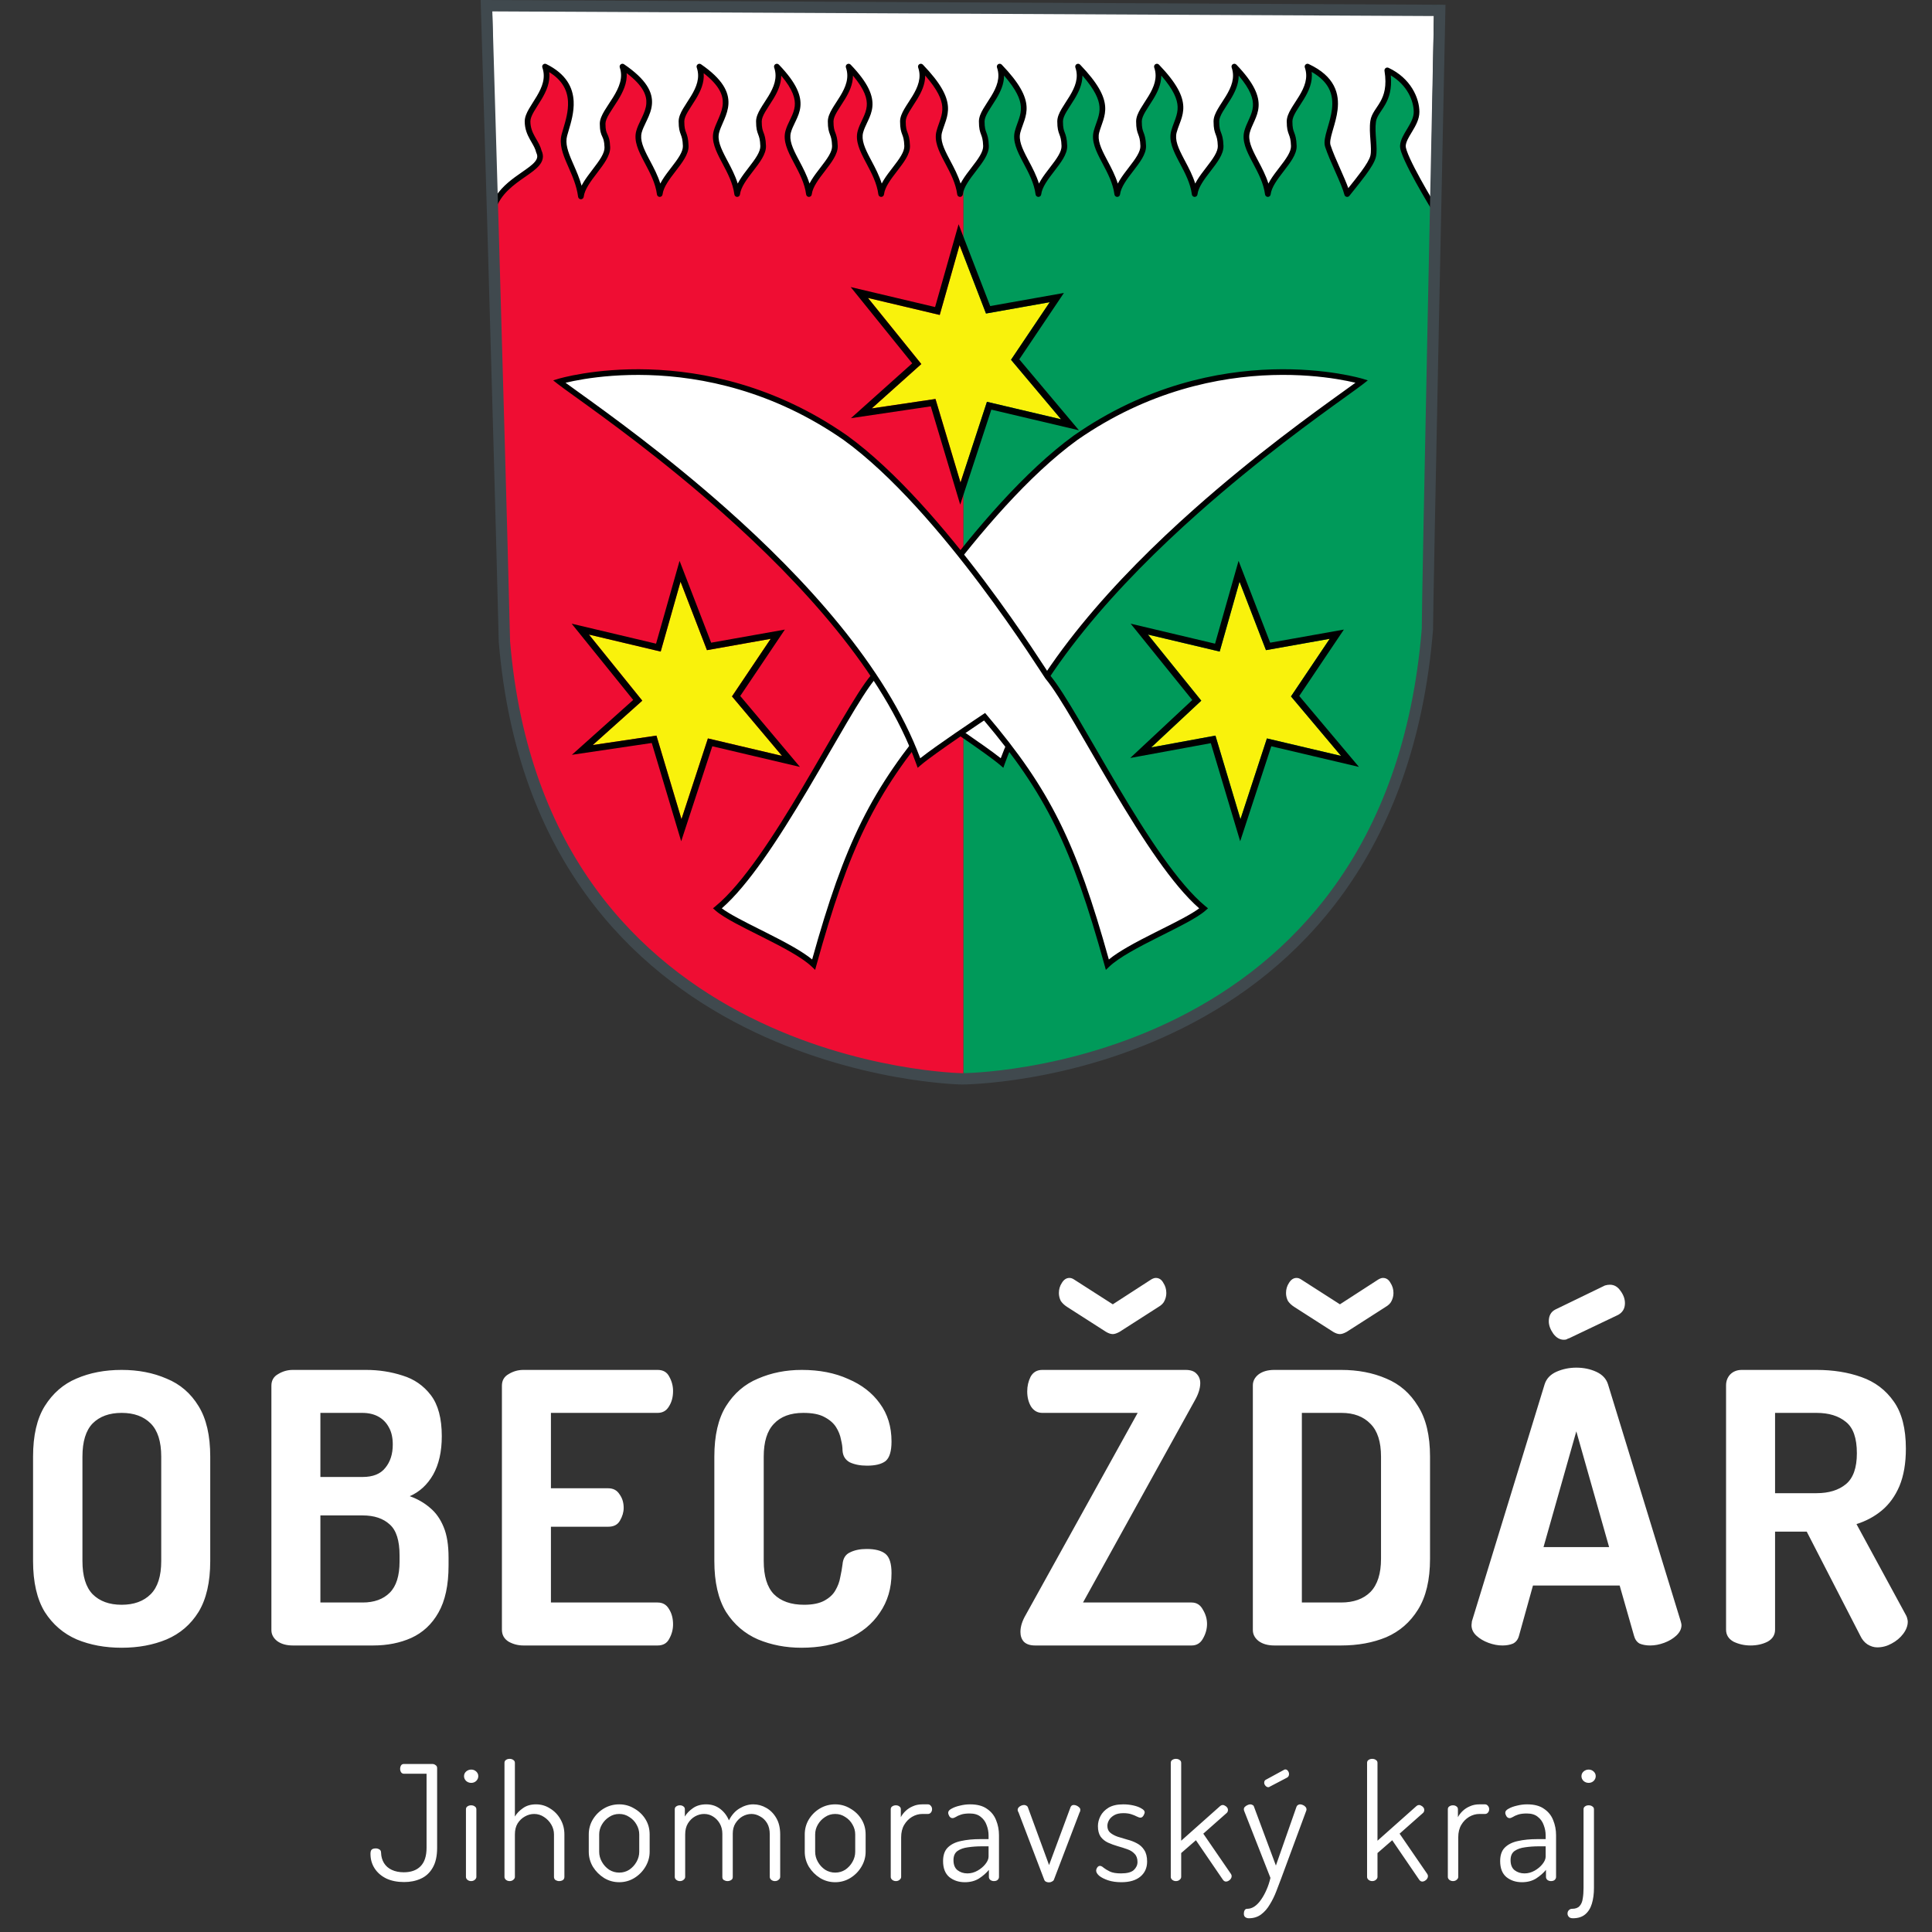
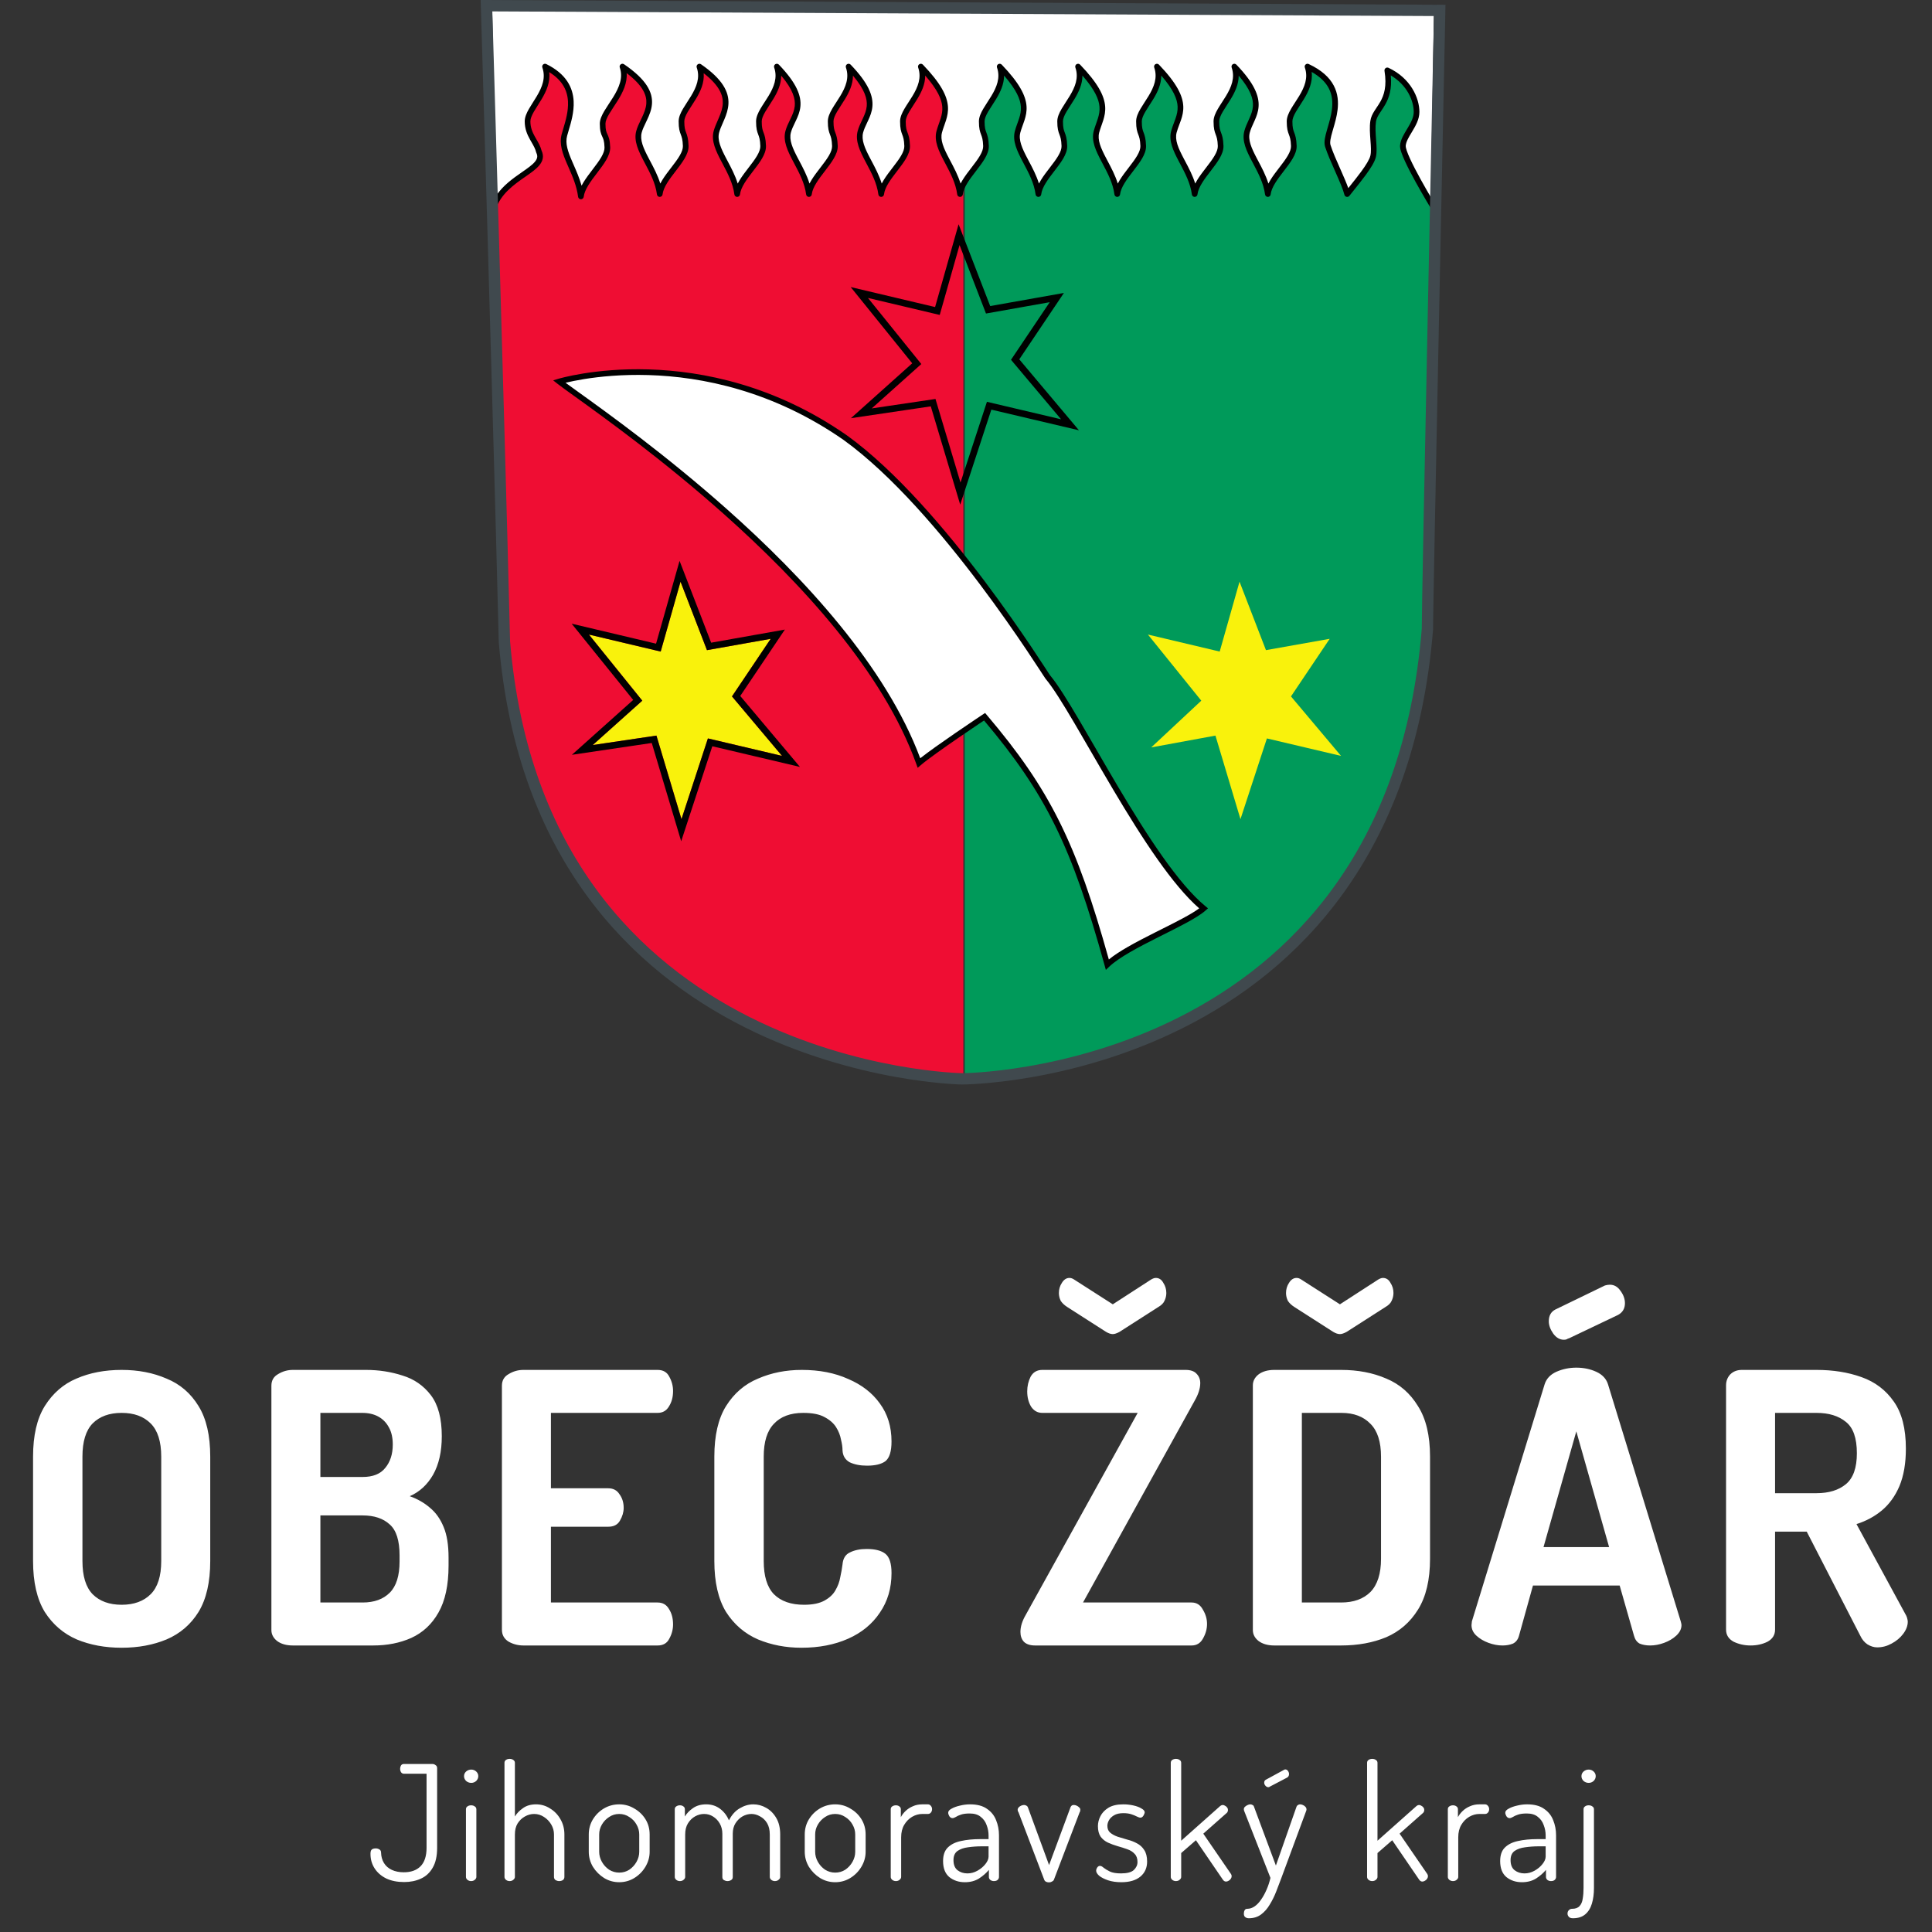
<svg xmlns="http://www.w3.org/2000/svg" width="205" height="205" viewBox="0 0 205 205" fill="none">
  <rect x="0" y="0" width="205" height="205" fill="#333333" stroke="none" />
  <path d="M12.908 174.838C11.148 174.838 9.561 174.544 8.148 173.958C6.734 173.344 5.601 172.371 4.748 171.038C3.921 169.678 3.508 167.878 3.508 165.638V154.558C3.508 152.318 3.921 150.531 4.748 149.198C5.601 147.838 6.721 146.864 8.108 146.278C9.521 145.664 11.121 145.358 12.908 145.358C14.668 145.358 16.254 145.664 17.668 146.278C19.108 146.864 20.241 147.838 21.068 149.198C21.894 150.531 22.308 152.318 22.308 154.558V165.638C22.308 167.878 21.894 169.678 21.068 171.038C20.241 172.371 19.108 173.344 17.668 173.958C16.254 174.544 14.668 174.838 12.908 174.838ZM12.908 170.278C14.214 170.278 15.241 169.904 15.988 169.158C16.734 168.411 17.108 167.238 17.108 165.638V154.558C17.108 152.958 16.734 151.784 15.988 151.038C15.241 150.291 14.214 149.918 12.908 149.918C11.601 149.918 10.574 150.291 9.828 151.038C9.108 151.784 8.748 152.958 8.748 154.558V165.638C8.748 167.238 9.108 168.411 9.828 169.158C10.574 169.904 11.601 170.278 12.908 170.278ZM31.076 174.598C30.383 174.598 29.823 174.438 29.396 174.118C28.997 173.798 28.797 173.411 28.797 172.958V147.038C28.797 146.478 29.037 146.064 29.517 145.798C29.997 145.504 30.517 145.358 31.076 145.358H38.837C40.197 145.358 41.49 145.558 42.717 145.958C43.943 146.331 44.943 147.024 45.717 148.038C46.49 149.051 46.877 150.504 46.877 152.398C46.877 154.024 46.57 155.384 45.956 156.478C45.343 157.544 44.517 158.304 43.477 158.758C44.303 159.051 45.023 159.464 45.636 159.998C46.25 160.504 46.73 161.184 47.077 162.038C47.423 162.864 47.596 163.944 47.596 165.278V166.118C47.596 168.198 47.236 169.864 46.517 171.118C45.823 172.344 44.863 173.238 43.636 173.798C42.437 174.331 41.09 174.598 39.596 174.598H31.076ZM33.996 170.038H38.477C39.703 170.038 40.663 169.691 41.356 168.998C42.05 168.304 42.397 167.198 42.397 165.678V165.038C42.397 163.464 42.05 162.371 41.356 161.758C40.663 161.118 39.703 160.798 38.477 160.798H33.996V170.038ZM33.996 156.718H38.477C39.57 156.718 40.37 156.398 40.877 155.758C41.41 155.118 41.676 154.291 41.676 153.278C41.676 152.558 41.543 151.958 41.276 151.478C41.01 150.971 40.636 150.584 40.157 150.318C39.676 150.051 39.103 149.918 38.437 149.918H33.996V156.718ZM55.537 174.598C54.977 174.598 54.457 174.464 53.977 174.198C53.497 173.904 53.257 173.478 53.257 172.918V147.038C53.257 146.478 53.497 146.064 53.977 145.798C54.457 145.504 54.977 145.358 55.537 145.358H69.777C70.364 145.358 70.777 145.598 71.017 146.078C71.284 146.558 71.417 147.064 71.417 147.598C71.417 148.238 71.271 148.784 70.977 149.238C70.711 149.691 70.311 149.918 69.777 149.918H58.457V157.918H64.537C65.071 157.918 65.471 158.131 65.737 158.558C66.031 158.958 66.177 159.438 66.177 159.998C66.177 160.451 66.044 160.904 65.777 161.358C65.537 161.784 65.124 161.998 64.537 161.998H58.457V170.038H69.777C70.311 170.038 70.711 170.264 70.977 170.718C71.271 171.171 71.417 171.718 71.417 172.358C71.417 172.891 71.284 173.398 71.017 173.878C70.777 174.358 70.364 174.598 69.777 174.598H55.537ZM85.037 174.838C83.383 174.838 81.85 174.544 80.437 173.958C79.023 173.344 77.89 172.371 77.037 171.038C76.21 169.678 75.797 167.878 75.797 165.638V154.558C75.797 152.318 76.21 150.531 77.037 149.198C77.89 147.838 79.023 146.864 80.437 146.278C81.85 145.664 83.397 145.358 85.077 145.358C86.944 145.358 88.584 145.678 89.997 146.318C91.437 146.931 92.557 147.798 93.357 148.918C94.183 150.038 94.597 151.384 94.597 152.958C94.597 153.998 94.383 154.691 93.957 155.038C93.53 155.358 92.877 155.518 91.997 155.518C91.277 155.518 90.663 155.398 90.157 155.158C89.677 154.891 89.424 154.464 89.397 153.878C89.397 153.558 89.344 153.184 89.237 152.758C89.157 152.304 88.984 151.864 88.717 151.438C88.45 151.011 88.037 150.651 87.477 150.358C86.944 150.064 86.197 149.918 85.237 149.918C83.877 149.918 82.837 150.304 82.117 151.078C81.397 151.824 81.037 152.984 81.037 154.558V165.638C81.037 167.238 81.397 168.411 82.117 169.158C82.864 169.904 83.93 170.278 85.317 170.278C86.224 170.278 86.944 170.131 87.477 169.838C88.01 169.544 88.397 169.184 88.637 168.758C88.903 168.304 89.077 167.838 89.157 167.358C89.263 166.878 89.344 166.424 89.397 165.998C89.45 165.358 89.717 164.931 90.197 164.718C90.677 164.478 91.263 164.358 91.957 164.358C92.864 164.358 93.53 164.531 93.957 164.878C94.383 165.224 94.597 165.904 94.597 166.918C94.597 168.518 94.183 169.918 93.357 171.118C92.557 172.318 91.437 173.238 89.997 173.878C88.557 174.518 86.903 174.838 85.037 174.838ZM109.836 174.598C109.303 174.598 108.903 174.464 108.636 174.198C108.396 173.931 108.276 173.584 108.276 173.158C108.276 172.598 108.463 171.998 108.836 171.358L120.716 149.918H110.596C110.089 149.918 109.689 149.691 109.396 149.238C109.129 148.784 108.996 148.251 108.996 147.638C108.996 147.078 109.116 146.558 109.356 146.078C109.623 145.598 110.036 145.358 110.596 145.358H125.796C126.329 145.358 126.716 145.491 126.956 145.758C127.223 146.024 127.356 146.358 127.356 146.758C127.356 147.318 127.156 147.944 126.756 148.638L114.916 170.038H126.436C126.969 170.038 127.369 170.291 127.636 170.798C127.929 171.278 128.076 171.784 128.076 172.318C128.076 172.851 127.929 173.371 127.636 173.878C127.369 174.358 126.969 174.598 126.436 174.598H109.836ZM118.076 141.558C117.863 141.558 117.623 141.478 117.356 141.318L113.236 138.678C112.943 138.491 112.716 138.278 112.556 138.038C112.423 137.771 112.356 137.491 112.356 137.198C112.356 136.798 112.463 136.438 112.676 136.118C112.889 135.771 113.156 135.598 113.476 135.598C113.636 135.598 113.796 135.651 113.956 135.758L118.076 138.398L122.156 135.758C122.343 135.651 122.503 135.598 122.636 135.598C122.983 135.598 123.249 135.771 123.436 136.118C123.649 136.438 123.756 136.798 123.756 137.198C123.756 137.491 123.689 137.771 123.556 138.038C123.449 138.278 123.236 138.491 122.916 138.678L118.796 141.318C118.503 141.478 118.263 141.558 118.076 141.558ZM135.217 174.598C134.524 174.598 133.964 174.438 133.537 174.118C133.137 173.798 132.937 173.411 132.937 172.958V146.998C132.937 146.544 133.137 146.158 133.537 145.838C133.964 145.518 134.524 145.358 135.217 145.358H142.297C144.084 145.358 145.684 145.664 147.097 146.278C148.51 146.864 149.63 147.838 150.457 149.198C151.31 150.531 151.737 152.318 151.737 154.558V165.398C151.737 167.638 151.31 169.438 150.457 170.798C149.63 172.131 148.51 173.104 147.097 173.718C145.684 174.304 144.084 174.598 142.297 174.598H135.217ZM138.137 170.038H142.297C143.63 170.038 144.67 169.664 145.417 168.918C146.164 168.144 146.537 166.971 146.537 165.398V154.558C146.537 152.984 146.164 151.824 145.417 151.078C144.67 150.304 143.644 149.918 142.337 149.918H138.137V170.038ZM142.177 141.558C141.964 141.558 141.724 141.478 141.457 141.318L137.337 138.678C137.044 138.491 136.817 138.278 136.657 138.038C136.524 137.771 136.457 137.491 136.457 137.198C136.457 136.798 136.564 136.438 136.777 136.118C136.99 135.771 137.257 135.598 137.577 135.598C137.737 135.598 137.897 135.651 138.057 135.758L142.177 138.398L146.257 135.758C146.444 135.651 146.604 135.598 146.737 135.598C147.084 135.598 147.35 135.771 147.537 136.118C147.75 136.438 147.857 136.798 147.857 137.198C147.857 137.491 147.79 137.771 147.657 138.038C147.55 138.278 147.337 138.491 147.017 138.678L142.897 141.318C142.604 141.478 142.364 141.558 142.177 141.558ZM159.419 174.598C158.939 174.598 158.446 174.504 157.939 174.318C157.433 174.131 157.006 173.878 156.659 173.558C156.313 173.238 156.139 172.864 156.139 172.438C156.139 172.358 156.153 172.224 156.179 172.038L163.899 146.878C164.086 146.291 164.499 145.851 165.139 145.558C165.806 145.264 166.513 145.118 167.259 145.118C168.033 145.118 168.739 145.264 169.379 145.558C170.019 145.851 170.433 146.291 170.619 146.878L178.339 172.038C178.393 172.224 178.419 172.358 178.419 172.438C178.419 172.838 178.233 173.211 177.859 173.558C177.513 173.878 177.086 174.131 176.579 174.318C176.073 174.504 175.579 174.598 175.099 174.598C174.673 174.598 174.299 174.531 173.979 174.398C173.686 174.238 173.486 173.958 173.379 173.558L171.859 168.238H162.659L161.179 173.558C161.073 173.958 160.859 174.238 160.539 174.398C160.219 174.531 159.846 174.598 159.419 174.598ZM163.779 164.158H170.739L167.259 151.878L163.779 164.158ZM165.939 142.158C165.513 142.158 165.139 141.944 164.819 141.518C164.499 141.064 164.339 140.624 164.339 140.198C164.339 139.611 164.566 139.198 165.019 138.958L170.299 136.398C170.486 136.344 170.659 136.318 170.819 136.318C171.273 136.318 171.646 136.531 171.939 136.958C172.259 137.384 172.419 137.824 172.419 138.278C172.419 138.838 172.179 139.251 171.699 139.518L166.499 141.998C166.393 142.024 166.299 142.064 166.219 142.118C166.139 142.144 166.046 142.158 165.939 142.158ZM199.188 174.798C198.841 174.798 198.495 174.691 198.148 174.478C197.828 174.264 197.575 173.958 197.388 173.558L191.708 162.518H188.348V172.918C188.348 173.478 188.081 173.904 187.548 174.198C187.015 174.464 186.415 174.598 185.748 174.598C185.108 174.598 184.508 174.464 183.948 174.198C183.415 173.904 183.148 173.478 183.148 172.918V146.998C183.148 146.544 183.295 146.158 183.588 145.838C183.908 145.518 184.321 145.358 184.828 145.358H192.748C194.508 145.358 196.095 145.611 197.508 146.118C198.948 146.624 200.095 147.491 200.948 148.718C201.801 149.918 202.228 151.584 202.228 153.718C202.228 155.264 202.001 156.584 201.548 157.678C201.095 158.744 200.468 159.611 199.668 160.278C198.895 160.918 198.001 161.398 196.988 161.718L202.268 171.438C202.321 171.544 202.361 171.664 202.388 171.798C202.415 171.904 202.428 171.998 202.428 172.078C202.428 172.504 202.268 172.931 201.948 173.358C201.628 173.784 201.215 174.131 200.708 174.398C200.228 174.664 199.721 174.798 199.188 174.798ZM188.348 158.438H192.748C194.055 158.438 195.095 158.118 195.868 157.478C196.641 156.838 197.028 155.744 197.028 154.198C197.028 152.598 196.641 151.491 195.868 150.878C195.095 150.238 194.055 149.918 192.748 149.918H188.348V158.438ZM42.881 199.7C42.156 199.7 41.527 199.575 40.994 199.326C40.462 199.065 40.048 198.708 39.753 198.255C39.459 197.801 39.311 197.286 39.311 196.708C39.311 196.481 39.356 196.328 39.447 196.249C39.549 196.169 39.691 196.13 39.872 196.13C40.008 196.13 40.133 196.164 40.246 196.232C40.371 196.3 40.433 196.413 40.433 196.572C40.444 196.991 40.547 197.359 40.739 197.677C40.932 197.994 41.209 198.238 41.572 198.408C41.935 198.578 42.36 198.663 42.847 198.663C43.606 198.663 44.196 198.453 44.615 198.034C45.046 197.603 45.261 196.946 45.261 196.062V188.208H42.864C42.739 188.208 42.638 188.157 42.558 188.055C42.49 187.941 42.456 187.817 42.456 187.681C42.456 187.556 42.484 187.443 42.541 187.341C42.609 187.227 42.717 187.171 42.864 187.171H45.873C45.998 187.171 46.111 187.21 46.213 187.29C46.327 187.358 46.383 187.465 46.383 187.613V196.062C46.383 196.946 46.224 197.654 45.907 198.187C45.601 198.719 45.182 199.105 44.649 199.343C44.128 199.581 43.538 199.7 42.881 199.7ZM50.002 189.177C49.798 189.177 49.617 189.109 49.458 188.973C49.311 188.825 49.237 188.655 49.237 188.463C49.237 188.27 49.311 188.106 49.458 187.97C49.617 187.834 49.798 187.766 50.002 187.766C50.206 187.766 50.382 187.834 50.529 187.97C50.676 188.106 50.75 188.27 50.75 188.463C50.75 188.655 50.676 188.825 50.529 188.973C50.382 189.109 50.206 189.177 50.002 189.177ZM49.985 199.598C49.838 199.598 49.708 199.552 49.594 199.462C49.492 199.371 49.441 199.269 49.441 199.156V191.982C49.441 191.846 49.492 191.744 49.594 191.676C49.708 191.596 49.838 191.557 49.985 191.557C50.144 191.557 50.274 191.596 50.376 191.676C50.489 191.744 50.546 191.846 50.546 191.982V199.156C50.546 199.269 50.489 199.371 50.376 199.462C50.274 199.552 50.144 199.598 49.985 199.598ZM54.073 199.598C53.925 199.598 53.795 199.552 53.682 199.462C53.58 199.371 53.529 199.269 53.529 199.156V187.052C53.529 186.916 53.58 186.814 53.682 186.746C53.795 186.666 53.925 186.627 54.073 186.627C54.231 186.627 54.362 186.666 54.464 186.746C54.577 186.814 54.634 186.916 54.634 187.052V192.747C54.827 192.418 55.11 192.123 55.484 191.863C55.858 191.591 56.322 191.455 56.878 191.455C57.422 191.455 57.92 191.602 58.374 191.897C58.839 192.18 59.207 192.565 59.479 193.053C59.751 193.529 59.887 194.061 59.887 194.651V199.156C59.887 199.303 59.83 199.416 59.717 199.496C59.603 199.564 59.473 199.598 59.326 199.598C59.201 199.598 59.077 199.564 58.952 199.496C58.839 199.416 58.782 199.303 58.782 199.156V194.651C58.782 194.277 58.685 193.925 58.493 193.597C58.3 193.268 58.045 193.002 57.728 192.798C57.41 192.582 57.059 192.475 56.674 192.475C56.334 192.475 56.005 192.565 55.688 192.747C55.382 192.917 55.127 193.16 54.923 193.478C54.73 193.795 54.634 194.186 54.634 194.651V199.156C54.634 199.269 54.577 199.371 54.464 199.462C54.362 199.552 54.231 199.598 54.073 199.598ZM65.703 199.717C65.125 199.717 64.592 199.569 64.105 199.275C63.617 198.969 63.221 198.572 62.915 198.085C62.62 197.586 62.473 197.053 62.473 196.487V194.651C62.473 194.073 62.614 193.546 62.898 193.07C63.193 192.582 63.584 192.191 64.071 191.897C64.57 191.602 65.114 191.455 65.703 191.455C66.281 191.455 66.814 191.602 67.301 191.897C67.799 192.18 68.196 192.56 68.491 193.036C68.785 193.512 68.933 194.05 68.933 194.651V196.487C68.933 197.042 68.785 197.569 68.491 198.068C68.196 198.566 67.799 198.969 67.301 199.275C66.814 199.569 66.281 199.717 65.703 199.717ZM65.703 198.697C66.1 198.697 66.457 198.595 66.774 198.391C67.091 198.175 67.346 197.898 67.539 197.558C67.731 197.218 67.828 196.861 67.828 196.487V194.651C67.828 194.277 67.731 193.925 67.539 193.597C67.358 193.268 67.103 193.002 66.774 192.798C66.457 192.582 66.1 192.475 65.703 192.475C65.306 192.475 64.949 192.582 64.632 192.798C64.314 193.002 64.059 193.268 63.867 193.597C63.674 193.925 63.578 194.277 63.578 194.651V196.487C63.578 196.861 63.674 197.218 63.867 197.558C64.059 197.898 64.314 198.175 64.632 198.391C64.96 198.595 65.317 198.697 65.703 198.697ZM72.142 199.598C71.994 199.598 71.864 199.552 71.751 199.462C71.649 199.371 71.598 199.269 71.598 199.156V191.982C71.598 191.846 71.649 191.744 71.751 191.676C71.864 191.596 71.994 191.557 72.142 191.557C72.289 191.557 72.414 191.596 72.516 191.676C72.618 191.744 72.669 191.846 72.669 191.982V192.747C72.861 192.418 73.145 192.123 73.519 191.863C73.904 191.591 74.374 191.455 74.93 191.455C75.496 191.455 75.989 191.613 76.409 191.931C76.828 192.248 77.14 192.656 77.344 193.155C77.638 192.577 78.018 192.152 78.483 191.88C78.959 191.596 79.44 191.455 79.928 191.455C80.415 191.455 80.874 191.579 81.305 191.829C81.747 192.078 82.104 192.441 82.376 192.917C82.648 193.381 82.784 193.959 82.784 194.651V199.156C82.784 199.269 82.727 199.371 82.614 199.462C82.512 199.552 82.381 199.598 82.223 199.598C82.075 199.598 81.945 199.552 81.832 199.462C81.73 199.371 81.679 199.269 81.679 199.156V194.651C81.679 194.163 81.582 193.761 81.39 193.444C81.197 193.126 80.948 192.888 80.642 192.73C80.347 192.56 80.047 192.475 79.741 192.475C79.412 192.475 79.095 192.56 78.789 192.73C78.494 192.9 78.245 193.143 78.041 193.461C77.848 193.767 77.752 194.135 77.752 194.566V199.173C77.752 199.32 77.689 199.428 77.565 199.496C77.451 199.564 77.327 199.598 77.191 199.598C77.066 199.598 76.941 199.564 76.817 199.496C76.703 199.428 76.647 199.32 76.647 199.173V194.583C76.647 194.175 76.556 193.812 76.375 193.495C76.193 193.177 75.955 192.928 75.661 192.747C75.377 192.565 75.06 192.475 74.709 192.475C74.38 192.475 74.063 192.56 73.757 192.73C73.451 192.9 73.196 193.149 72.992 193.478C72.799 193.795 72.703 194.186 72.703 194.651V199.156C72.703 199.269 72.646 199.371 72.533 199.462C72.431 199.552 72.3 199.598 72.142 199.598ZM88.62 199.717C88.042 199.717 87.509 199.569 87.022 199.275C86.534 198.969 86.138 198.572 85.832 198.085C85.537 197.586 85.39 197.053 85.39 196.487V194.651C85.39 194.073 85.531 193.546 85.815 193.07C86.109 192.582 86.5 192.191 86.988 191.897C87.486 191.602 88.03 191.455 88.62 191.455C89.198 191.455 89.73 191.602 90.218 191.897C90.716 192.18 91.113 192.56 91.408 193.036C91.702 193.512 91.85 194.05 91.85 194.651V196.487C91.85 197.042 91.702 197.569 91.408 198.068C91.113 198.566 90.716 198.969 90.218 199.275C89.73 199.569 89.198 199.717 88.62 199.717ZM88.62 198.697C89.016 198.697 89.373 198.595 89.691 198.391C90.008 198.175 90.263 197.898 90.456 197.558C90.648 197.218 90.745 196.861 90.745 196.487V194.651C90.745 194.277 90.648 193.925 90.456 193.597C90.274 193.268 90.019 193.002 89.691 192.798C89.373 192.582 89.016 192.475 88.62 192.475C88.223 192.475 87.866 192.582 87.549 192.798C87.231 193.002 86.976 193.268 86.784 193.597C86.591 193.925 86.495 194.277 86.495 194.651V196.487C86.495 196.861 86.591 197.218 86.784 197.558C86.976 197.898 87.231 198.175 87.549 198.391C87.877 198.595 88.234 198.697 88.62 198.697ZM95.058 199.598C94.911 199.598 94.781 199.552 94.667 199.462C94.565 199.371 94.514 199.269 94.514 199.156V191.982C94.514 191.846 94.565 191.744 94.667 191.676C94.781 191.596 94.911 191.557 95.058 191.557C95.206 191.557 95.33 191.596 95.432 191.676C95.534 191.744 95.585 191.846 95.585 191.982V192.815C95.71 192.577 95.88 192.356 96.095 192.152C96.311 191.948 96.566 191.783 96.86 191.659C97.155 191.523 97.489 191.455 97.863 191.455H98.458C98.583 191.455 98.685 191.506 98.764 191.608C98.855 191.71 98.9 191.829 98.9 191.965C98.9 192.112 98.855 192.237 98.764 192.339C98.685 192.429 98.583 192.475 98.458 192.475H97.863C97.489 192.475 97.127 192.577 96.775 192.781C96.435 192.985 96.158 193.268 95.942 193.631C95.727 193.993 95.619 194.435 95.619 194.957V199.156C95.619 199.269 95.563 199.371 95.449 199.462C95.347 199.552 95.217 199.598 95.058 199.598ZM102.379 199.717C101.733 199.717 101.183 199.535 100.73 199.173C100.288 198.799 100.067 198.232 100.067 197.473C100.067 196.849 100.231 196.373 100.56 196.045C100.9 195.705 101.365 195.472 101.954 195.348C102.555 195.212 103.246 195.144 104.028 195.144H104.895V194.753C104.895 194.379 104.827 194.016 104.691 193.665C104.566 193.302 104.357 193.007 104.062 192.781C103.779 192.543 103.388 192.424 102.889 192.424C102.515 192.424 102.209 192.463 101.971 192.543C101.733 192.622 101.546 192.707 101.41 192.798C101.274 192.877 101.161 192.917 101.07 192.917C100.934 192.917 100.821 192.849 100.73 192.713C100.651 192.577 100.611 192.452 100.611 192.339C100.611 192.18 100.73 192.038 100.968 191.914C101.206 191.778 101.501 191.67 101.852 191.591C102.215 191.5 102.572 191.455 102.923 191.455C103.682 191.455 104.283 191.613 104.725 191.931C105.178 192.237 105.501 192.639 105.694 193.138C105.898 193.636 106 194.169 106 194.736V199.156C106 199.28 105.949 199.388 105.847 199.479C105.756 199.558 105.626 199.598 105.456 199.598C105.32 199.598 105.195 199.558 105.082 199.479C104.98 199.388 104.929 199.28 104.929 199.156V198.408C104.646 198.748 104.294 199.054 103.875 199.326C103.456 199.586 102.957 199.717 102.379 199.717ZM102.651 198.782C103.025 198.782 103.382 198.685 103.722 198.493C104.062 198.3 104.34 198.068 104.555 197.796C104.782 197.512 104.895 197.246 104.895 196.997V195.909H104.181C103.671 195.909 103.184 195.943 102.719 196.011C102.266 196.067 101.892 196.198 101.597 196.402C101.314 196.606 101.172 196.929 101.172 197.371C101.172 197.858 101.314 198.215 101.597 198.442C101.892 198.668 102.243 198.782 102.651 198.782ZM111.314 199.734C111.19 199.734 111.082 199.711 110.991 199.666C110.901 199.62 110.838 199.552 110.804 199.462L108.067 192.288C108.045 192.265 108.022 192.225 107.999 192.169C107.988 192.112 107.982 192.067 107.982 192.033C107.982 191.942 108.016 191.857 108.084 191.778C108.164 191.698 108.254 191.636 108.356 191.591C108.47 191.545 108.572 191.523 108.662 191.523C108.753 191.523 108.832 191.545 108.9 191.591C108.98 191.625 109.036 191.687 109.07 191.778L111.314 197.898L113.558 191.846C113.581 191.755 113.621 191.681 113.677 191.625C113.734 191.557 113.825 191.523 113.949 191.523C114.04 191.523 114.136 191.545 114.238 191.591C114.34 191.636 114.431 191.698 114.51 191.778C114.59 191.846 114.629 191.931 114.629 192.033C114.629 192.078 114.624 192.129 114.612 192.186C114.601 192.231 114.584 192.265 114.561 192.288L111.824 199.462C111.79 199.541 111.722 199.603 111.62 199.649C111.53 199.705 111.428 199.734 111.314 199.734ZM118.98 199.717C118.447 199.717 117.977 199.649 117.569 199.513C117.172 199.377 116.861 199.218 116.634 199.037C116.419 198.844 116.311 198.663 116.311 198.493C116.311 198.413 116.328 198.34 116.362 198.272C116.396 198.192 116.441 198.124 116.498 198.068C116.566 198.011 116.634 197.983 116.702 197.983C116.827 197.983 116.963 198.051 117.11 198.187C117.269 198.311 117.484 198.442 117.756 198.578C118.039 198.714 118.436 198.782 118.946 198.782C119.592 198.782 120.045 198.663 120.306 198.425C120.567 198.175 120.697 197.892 120.697 197.575C120.697 197.201 120.595 196.912 120.391 196.708C120.198 196.492 119.938 196.328 119.609 196.215C119.292 196.101 118.952 195.994 118.589 195.892C118.238 195.79 117.898 195.665 117.569 195.518C117.252 195.37 116.991 195.161 116.787 194.889C116.594 194.605 116.498 194.231 116.498 193.767C116.498 193.404 116.589 193.047 116.77 192.696C116.951 192.344 117.235 192.05 117.62 191.812C118.017 191.574 118.538 191.455 119.184 191.455C119.558 191.455 119.921 191.494 120.272 191.574C120.623 191.653 120.907 191.761 121.122 191.897C121.349 192.021 121.462 192.157 121.462 192.305C121.462 192.35 121.439 192.424 121.394 192.526C121.36 192.616 121.309 192.696 121.241 192.764C121.173 192.832 121.094 192.866 121.003 192.866C120.912 192.866 120.788 192.826 120.629 192.747C120.482 192.667 120.289 192.588 120.051 192.509C119.813 192.429 119.53 192.39 119.201 192.39C118.793 192.39 118.464 192.463 118.215 192.611C117.966 192.758 117.784 192.934 117.671 193.138C117.558 193.342 117.501 193.54 117.501 193.733C117.501 194.05 117.603 194.294 117.807 194.464C118.011 194.634 118.272 194.775 118.589 194.889C118.918 194.991 119.258 195.093 119.609 195.195C119.972 195.285 120.312 195.416 120.629 195.586C120.958 195.756 121.218 195.994 121.411 196.3C121.615 196.606 121.717 197.014 121.717 197.524C121.717 198.192 121.479 198.725 121.003 199.122C120.527 199.518 119.853 199.717 118.98 199.717ZM124.772 199.598C124.625 199.598 124.495 199.552 124.381 199.462C124.279 199.371 124.228 199.269 124.228 199.156V187.052C124.228 186.916 124.279 186.814 124.381 186.746C124.495 186.666 124.625 186.627 124.772 186.627C124.931 186.627 125.061 186.666 125.163 186.746C125.277 186.814 125.333 186.916 125.333 187.052V195.314L129.481 191.625C129.572 191.557 129.657 191.523 129.736 191.523C129.827 191.523 129.912 191.551 129.991 191.608C130.082 191.653 130.156 191.715 130.212 191.795C130.269 191.863 130.297 191.948 130.297 192.05C130.297 192.106 130.286 192.163 130.263 192.22C130.252 192.265 130.224 192.31 130.178 192.356L127.679 194.566L130.62 198.85C130.666 198.918 130.688 198.997 130.688 199.088C130.688 199.167 130.66 199.252 130.603 199.343C130.547 199.433 130.467 199.507 130.365 199.564C130.275 199.62 130.184 199.649 130.093 199.649C129.957 199.649 129.844 199.581 129.753 199.445L126.897 195.263L125.333 196.623V199.156C125.333 199.269 125.277 199.371 125.163 199.462C125.061 199.552 124.931 199.598 124.772 199.598ZM132.509 203.542C132.361 203.542 132.237 203.502 132.135 203.423C132.033 203.355 131.982 203.23 131.982 203.049C131.982 202.913 132.01 202.794 132.067 202.692C132.123 202.59 132.214 202.539 132.339 202.539C132.611 202.539 132.871 202.454 133.121 202.284C133.37 202.114 133.602 201.87 133.818 201.553C134.033 201.247 134.226 200.895 134.396 200.499C134.566 200.113 134.702 199.7 134.804 199.258L132.016 192.152C131.993 192.084 131.982 192.027 131.982 191.982C131.982 191.88 132.016 191.795 132.084 191.727C132.163 191.647 132.254 191.585 132.356 191.54C132.469 191.483 132.571 191.455 132.662 191.455C132.752 191.455 132.832 191.477 132.9 191.523C132.979 191.557 133.03 191.613 133.053 191.693L135.382 197.949L137.575 191.693C137.609 191.613 137.66 191.557 137.728 191.523C137.796 191.477 137.869 191.455 137.949 191.455C138.039 191.455 138.136 191.477 138.238 191.523C138.351 191.568 138.442 191.63 138.51 191.71C138.589 191.789 138.629 191.885 138.629 191.999C138.629 192.055 138.617 192.106 138.595 192.152L135.96 199.275C135.79 199.728 135.608 200.204 135.416 200.703C135.223 201.201 134.996 201.66 134.736 202.08C134.486 202.51 134.18 202.862 133.818 203.134C133.455 203.406 133.019 203.542 132.509 203.542ZM134.583 189.636C134.469 189.636 134.367 189.585 134.277 189.483C134.186 189.381 134.141 189.273 134.141 189.16C134.141 189.001 134.203 188.893 134.328 188.837L136.232 187.8C136.288 187.766 136.334 187.749 136.368 187.749C136.492 187.749 136.589 187.8 136.657 187.902C136.736 188.004 136.776 188.117 136.776 188.242C136.776 188.412 136.708 188.536 136.572 188.616L134.753 189.568C134.73 189.579 134.702 189.596 134.668 189.619C134.634 189.63 134.605 189.636 134.583 189.636ZM145.601 199.598C145.453 199.598 145.323 199.552 145.21 199.462C145.108 199.371 145.057 199.269 145.057 199.156V187.052C145.057 186.916 145.108 186.814 145.21 186.746C145.323 186.666 145.453 186.627 145.601 186.627C145.759 186.627 145.89 186.666 145.992 186.746C146.105 186.814 146.162 186.916 146.162 187.052V195.314L150.31 191.625C150.4 191.557 150.485 191.523 150.565 191.523C150.655 191.523 150.74 191.551 150.82 191.608C150.91 191.653 150.984 191.715 151.041 191.795C151.097 191.863 151.126 191.948 151.126 192.05C151.126 192.106 151.114 192.163 151.092 192.22C151.08 192.265 151.052 192.31 151.007 192.356L148.508 194.566L151.449 198.85C151.494 198.918 151.517 198.997 151.517 199.088C151.517 199.167 151.488 199.252 151.432 199.343C151.375 199.433 151.296 199.507 151.194 199.564C151.103 199.62 151.012 199.649 150.922 199.649C150.786 199.649 150.672 199.581 150.582 199.445L147.726 195.263L146.162 196.623V199.156C146.162 199.269 146.105 199.371 145.992 199.462C145.89 199.552 145.759 199.598 145.601 199.598ZM154.17 199.598C154.023 199.598 153.892 199.552 153.779 199.462C153.677 199.371 153.626 199.269 153.626 199.156V191.982C153.626 191.846 153.677 191.744 153.779 191.676C153.892 191.596 154.023 191.557 154.17 191.557C154.317 191.557 154.442 191.596 154.544 191.676C154.646 191.744 154.697 191.846 154.697 191.982V192.815C154.822 192.577 154.992 192.356 155.207 192.152C155.422 191.948 155.677 191.783 155.972 191.659C156.267 191.523 156.601 191.455 156.975 191.455H157.57C157.695 191.455 157.797 191.506 157.876 191.608C157.967 191.71 158.012 191.829 158.012 191.965C158.012 192.112 157.967 192.237 157.876 192.339C157.797 192.429 157.695 192.475 157.57 192.475H156.975C156.601 192.475 156.238 192.577 155.887 192.781C155.547 192.985 155.269 193.268 155.054 193.631C154.839 193.993 154.731 194.435 154.731 194.957V199.156C154.731 199.269 154.674 199.371 154.561 199.462C154.459 199.552 154.329 199.598 154.17 199.598ZM161.49 199.717C160.844 199.717 160.295 199.535 159.841 199.173C159.399 198.799 159.178 198.232 159.178 197.473C159.178 196.849 159.343 196.373 159.671 196.045C160.011 195.705 160.476 195.472 161.065 195.348C161.666 195.212 162.357 195.144 163.139 195.144H164.006V194.753C164.006 194.379 163.938 194.016 163.802 193.665C163.678 193.302 163.468 193.007 163.173 192.781C162.89 192.543 162.499 192.424 162 192.424C161.626 192.424 161.32 192.463 161.082 192.543C160.844 192.622 160.657 192.707 160.521 192.798C160.385 192.877 160.272 192.917 160.181 192.917C160.045 192.917 159.932 192.849 159.841 192.713C159.762 192.577 159.722 192.452 159.722 192.339C159.722 192.18 159.841 192.038 160.079 191.914C160.317 191.778 160.612 191.67 160.963 191.591C161.326 191.5 161.683 191.455 162.034 191.455C162.794 191.455 163.394 191.613 163.836 191.931C164.29 192.237 164.613 192.639 164.805 193.138C165.009 193.636 165.111 194.169 165.111 194.736V199.156C165.111 199.28 165.06 199.388 164.958 199.479C164.868 199.558 164.737 199.598 164.567 199.598C164.431 199.598 164.307 199.558 164.193 199.479C164.091 199.388 164.04 199.28 164.04 199.156V198.408C163.757 198.748 163.406 199.054 162.986 199.326C162.567 199.586 162.068 199.717 161.49 199.717ZM161.762 198.782C162.136 198.782 162.493 198.685 162.833 198.493C163.173 198.3 163.451 198.068 163.666 197.796C163.893 197.512 164.006 197.246 164.006 196.997V195.909H163.292C162.782 195.909 162.295 195.943 161.83 196.011C161.377 196.067 161.003 196.198 160.708 196.402C160.425 196.606 160.283 196.929 160.283 197.371C160.283 197.858 160.425 198.215 160.708 198.442C161.003 198.668 161.354 198.782 161.762 198.782ZM166.904 203.542C166.7 203.542 166.553 203.491 166.462 203.389C166.372 203.287 166.326 203.173 166.326 203.049C166.326 202.89 166.377 202.765 166.479 202.675C166.57 202.584 166.678 202.539 166.802 202.539C167.165 202.539 167.431 202.442 167.601 202.25C167.783 202.057 167.896 201.791 167.941 201.451C167.998 201.122 168.026 200.748 168.026 200.329V191.982C168.026 191.846 168.077 191.744 168.179 191.676C168.281 191.596 168.412 191.557 168.57 191.557C168.729 191.557 168.859 191.596 168.961 191.676C169.075 191.744 169.131 191.846 169.131 191.982V200.329C169.131 200.952 169.058 201.507 168.91 201.995C168.763 202.482 168.525 202.862 168.196 203.134C167.868 203.406 167.437 203.542 166.904 203.542ZM168.57 189.177C168.366 189.177 168.185 189.109 168.026 188.973C167.879 188.825 167.805 188.655 167.805 188.463C167.805 188.27 167.879 188.106 168.026 187.97C168.185 187.834 168.366 187.766 168.57 187.766C168.774 187.766 168.95 187.834 169.097 187.97C169.245 188.106 169.318 188.27 169.318 188.463C169.318 188.655 169.245 188.825 169.097 188.973C168.95 189.109 168.774 189.177 168.57 189.177Z" fill="white" />
  <path d="M150.91 70.238C152.964 44.989 152.613 0.704 152.613 0.704L102.367 0.755V114.373C129.669 112.97 148.856 95.486 150.91 70.238Z" fill="#009A5A" />
-   <path fill-rule="evenodd" clip-rule="evenodd" d="M152.762 0.554L102.217 0.604V114.531L102.375 114.523C129.744 113.116 148.999 95.582 151.06 70.25C152.087 57.62 152.513 40.232 152.682 26.005C152.767 18.89 152.787 12.565 152.786 8.018C152.786 5.745 152.78 3.916 152.775 2.656C152.772 2.026 152.769 1.538 152.767 1.207C152.766 1.042 152.765 0.916 152.765 0.831L152.764 0.704C152.764 0.703 152.764 0.703 152.613 0.704L152.764 0.703L152.762 0.554ZM152.464 0.855C152.465 0.939 152.466 1.057 152.467 1.209C152.469 1.539 152.471 2.027 152.474 2.657C152.48 3.917 152.485 5.746 152.486 8.018C152.487 12.564 152.466 18.888 152.382 26.001C152.213 40.228 151.787 57.607 150.76 70.226C148.717 95.342 129.669 112.756 102.517 114.214V0.905L152.464 0.855Z" fill="#009A5A" />
  <path d="M54.024 70.388C52.872 45.39 51.82 0.654 51.82 0.654L102.066 0.704V114.322C74.764 112.92 56.078 95.636 54.024 70.388Z" fill="#EF0D33" />
  <path fill-rule="evenodd" clip-rule="evenodd" d="M51.666 0.504L102.217 0.554V114.481L102.059 114.473C88.377 113.77 76.846 109.087 68.475 101.408C60.105 93.729 54.904 83.06 53.874 70.4L53.874 70.398L53.874 70.395C53.298 57.895 52.747 40.46 52.34 26.151C52.136 18.997 51.969 12.623 51.852 8.039C51.794 5.746 51.748 3.901 51.717 2.629C51.702 1.993 51.69 1.5 51.682 1.166C51.678 1 51.675 0.872 51.673 0.787L51.67 0.658C51.67 0.658 51.67 0.658 51.82 0.654L51.67 0.658L51.666 0.504ZM51.974 0.805C51.976 0.889 51.979 1.008 51.982 1.159C51.99 1.493 52.002 1.986 52.018 2.622C52.049 3.894 52.094 5.739 52.153 8.031C52.269 12.616 52.437 18.989 52.64 26.143C53.047 40.45 53.598 57.881 54.174 70.379C55.199 82.966 60.368 93.562 68.679 101.187C76.958 108.783 88.364 113.436 101.916 114.164V0.855L51.974 0.805Z" fill="#EF0D33" />
-   <path d="M106.325 80.957C113.388 61.269 141.392 42.934 144.498 40.479C144.498 40.479 129.319 35.87 114.14 46.44C103.77 53.938 92.942 71.488 92.648 71.839C89.542 75.546 81.978 91.577 76.117 96.386C77.87 97.939 84.182 100.294 86.336 102.348C89.843 89.673 92.601 84.015 99.361 76.047C99.361 76.047 104.872 79.704 106.325 80.957Z" fill="white" />
-   <path fill-rule="evenodd" clip-rule="evenodd" d="M135.002 39.195C129.265 39.366 121.615 40.868 113.968 46.194L113.965 46.195L113.963 46.197C108.74 49.974 103.418 56.267 99.375 61.639C97.351 64.329 95.643 66.794 94.422 68.609C93.812 69.517 93.324 70.262 92.979 70.79C92.905 70.903 92.839 71.006 92.779 71.098C92.698 71.222 92.629 71.328 92.573 71.414C92.524 71.488 92.485 71.547 92.457 71.589C92.436 71.619 92.425 71.635 92.42 71.642C92.417 71.647 92.416 71.647 92.418 71.646C91.622 72.595 90.555 74.315 89.32 76.409C88.78 77.326 88.209 78.312 87.612 79.342C86.834 80.687 86.012 82.107 85.157 83.546C83.652 86.08 82.065 88.642 80.49 90.87C78.912 93.101 77.359 94.978 75.926 96.154L75.653 96.377L75.917 96.611C76.384 97.025 77.136 97.477 78.007 97.948C78.724 98.335 79.54 98.745 80.376 99.164C80.564 99.258 80.752 99.353 80.941 99.448C81.974 99.967 83.013 100.499 83.926 101.028C84.844 101.559 85.617 102.077 86.129 102.565L86.492 102.911L86.626 102.428C90.094 89.892 92.818 84.265 99.417 76.446L99.434 76.457C99.587 76.559 99.808 76.707 100.077 76.888C100.616 77.25 101.349 77.745 102.128 78.28C103.692 79.354 105.417 80.571 106.128 81.184L106.46 81.47L106.607 81.058C110.112 71.29 118.829 61.826 127.095 54.48C133.536 48.756 139.656 44.355 142.794 42.099C143.684 41.459 144.334 40.991 144.684 40.715L145.135 40.358L144.585 40.191L144.498 40.479C144.585 40.191 144.585 40.191 144.585 40.191L144.584 40.191L144.581 40.19L144.572 40.187C144.564 40.185 144.552 40.181 144.537 40.177C144.506 40.168 144.461 40.156 144.402 40.14C144.284 40.108 144.111 40.062 143.885 40.009C143.434 39.902 142.774 39.762 141.936 39.627C140.261 39.358 137.87 39.11 135.002 39.195ZM143.823 40.612C143.48 40.864 143.029 41.189 142.483 41.581C139.364 43.823 133.171 48.276 126.695 54.031C118.528 61.289 109.837 70.679 106.188 80.455C105.332 79.775 103.823 78.715 102.468 77.784C101.687 77.248 100.952 76.751 100.412 76.389C100.142 76.207 99.921 76.059 99.767 75.957C99.728 75.931 99.694 75.907 99.664 75.888C99.635 75.868 99.61 75.852 99.59 75.838L99.528 75.797L99.528 75.797L99.527 75.797C99.527 75.797 99.527 75.797 99.361 76.047L99.527 75.797L99.305 75.649L99.132 75.853C92.42 83.764 89.63 89.424 86.175 101.806C85.645 101.373 84.969 100.937 84.228 100.508C83.297 99.969 82.244 99.43 81.211 98.91C81.02 98.814 80.83 98.719 80.642 98.625C79.806 98.206 79 97.802 78.293 97.419C77.591 97.04 77.004 96.692 76.588 96.381C78.003 95.148 79.494 93.32 80.981 91.217C82.57 88.97 84.167 86.391 85.674 83.853C86.526 82.418 87.356 80.986 88.138 79.634C88.735 78.603 89.305 77.618 89.838 76.715C91.079 74.61 92.121 72.936 92.879 72.032C92.9 72.006 92.93 71.963 92.956 71.924C92.986 71.879 93.026 71.818 93.076 71.743C93.132 71.656 93.202 71.549 93.284 71.424C93.344 71.332 93.41 71.23 93.482 71.119C93.826 70.591 94.313 69.849 94.921 68.945C96.138 67.136 97.84 64.68 99.855 62.001C103.892 56.636 109.168 50.407 114.313 46.685C121.844 41.442 129.373 39.964 135.02 39.796C137.844 39.712 140.196 39.956 141.841 40.221C142.663 40.353 143.308 40.49 143.746 40.594C143.773 40.6 143.798 40.606 143.823 40.612Z" fill="black" />
  <path d="M97.507 80.958C90.444 61.271 62.44 42.935 59.334 40.481C59.334 40.481 74.513 35.872 89.692 46.442C100.062 53.94 110.89 71.49 111.184 71.841C114.29 75.548 121.854 91.579 127.715 96.388C125.962 97.941 119.65 100.295 117.496 102.349C113.989 89.675 111.231 84.016 104.471 76.049C104.471 76.049 98.96 79.706 97.507 80.958Z" fill="white" />
  <path fill-rule="evenodd" clip-rule="evenodd" d="M68.83 39.197C74.567 39.367 82.217 40.87 89.864 46.196L89.867 46.197L89.869 46.199C95.093 49.975 100.414 56.269 104.457 61.641C106.481 64.331 108.189 66.796 109.41 68.611C110.02 69.519 110.508 70.263 110.853 70.792C110.927 70.905 110.993 71.007 111.053 71.1C111.135 71.224 111.203 71.33 111.259 71.416C111.308 71.49 111.347 71.549 111.375 71.591C111.396 71.621 111.407 71.637 111.412 71.644C111.415 71.648 111.415 71.649 111.414 71.648C112.21 72.597 113.277 74.317 114.512 76.411C115.052 77.327 115.623 78.313 116.22 79.344C116.998 80.688 117.82 82.109 118.675 83.548C120.18 86.082 121.767 88.644 123.342 90.871C124.92 93.103 126.473 94.98 127.906 96.156L128.179 96.379L127.915 96.613C127.448 97.027 126.696 97.479 125.825 97.95C125.109 98.337 124.292 98.746 123.456 99.166C123.269 99.26 123.08 99.354 122.891 99.449C121.858 99.969 120.819 100.501 119.906 101.03C118.988 101.561 118.215 102.079 117.703 102.567L117.34 102.913L117.206 102.43C113.738 89.894 111.014 84.267 104.415 76.448L104.398 76.459C104.245 76.561 104.024 76.708 103.755 76.889C103.216 77.251 102.483 77.747 101.704 78.282C100.14 79.356 98.415 80.573 97.704 81.186L97.373 81.472L97.225 81.06C93.72 71.291 85.003 61.828 76.737 54.482C70.296 48.758 64.176 44.357 61.038 42.1C60.148 41.46 59.498 40.993 59.148 40.717L58.697 40.36L59.247 40.193L59.334 40.481C59.247 40.193 59.247 40.193 59.248 40.193L59.248 40.193L59.251 40.192L59.26 40.189C59.268 40.187 59.28 40.183 59.295 40.179C59.326 40.17 59.371 40.157 59.43 40.141C59.548 40.109 59.721 40.064 59.947 40.011C60.398 39.904 61.058 39.764 61.896 39.629C63.571 39.36 65.962 39.112 68.83 39.197ZM60.009 40.614C60.352 40.866 60.803 41.191 61.349 41.583C64.468 43.825 70.661 48.277 77.137 54.032C85.304 61.291 93.995 70.681 97.644 80.457C98.5 79.777 100.009 78.717 101.364 77.786C102.145 77.25 102.88 76.753 103.42 76.39C103.69 76.209 103.911 76.061 104.065 75.959C104.104 75.933 104.138 75.909 104.168 75.889C104.197 75.87 104.222 75.853 104.242 75.84L104.304 75.799L104.305 75.799L104.305 75.799C104.305 75.799 104.305 75.799 104.471 76.049L104.305 75.799L104.527 75.651L104.7 75.855C111.412 83.766 114.202 89.425 117.657 101.808C118.187 101.375 118.863 100.939 119.604 100.51C120.535 99.971 121.588 99.432 122.621 98.912C122.812 98.816 123.002 98.721 123.19 98.627C124.026 98.208 124.832 97.804 125.539 97.421C126.241 97.042 126.828 96.694 127.244 96.383C125.829 95.15 124.338 93.322 122.851 91.219C121.262 88.972 119.665 86.393 118.158 83.855C117.306 82.419 116.477 80.987 115.694 79.636C115.097 78.605 114.527 77.62 113.994 76.717C112.754 74.612 111.711 72.938 110.953 72.034C110.932 72.008 110.902 71.965 110.876 71.926C110.846 71.881 110.806 71.82 110.757 71.745C110.7 71.658 110.63 71.551 110.548 71.426C110.489 71.334 110.422 71.232 110.35 71.121C110.006 70.593 109.519 69.851 108.911 68.947C107.694 67.138 105.992 64.681 103.977 62.002C99.94 56.638 94.664 50.408 89.519 46.687C81.988 41.444 74.459 39.966 68.812 39.798C65.988 39.714 63.636 39.958 61.991 40.222C61.169 40.355 60.524 40.492 60.086 40.596C60.059 40.602 60.034 40.608 60.009 40.614Z" fill="black" />
  <path d="M51.92 0.855L52.321 22.096C53.473 18.639 58.132 18.038 57.18 16.084C56.93 15.032 55.978 14.331 55.978 12.878C55.978 11.425 58.683 9.521 57.831 7.067C61.889 9.07 60.386 12.477 59.885 14.331C59.385 16.184 61.288 18.138 61.639 20.843C61.839 19.09 64.494 17.136 64.444 15.633C64.394 14.13 63.943 14.581 63.943 13.128C63.943 11.675 66.899 9.521 66.047 7.067C70.756 10.273 68.302 12.126 67.801 13.98C67.3 15.834 69.654 17.887 70.005 20.593C70.205 18.839 72.81 16.986 72.76 15.483C72.71 13.98 72.309 14.331 72.309 12.878C72.309 11.425 75.065 9.521 74.213 7.067C78.722 10.173 76.517 12.126 76.016 13.98C75.515 15.834 77.87 17.887 78.221 20.593C78.421 18.839 81.026 16.986 80.976 15.483C80.926 13.98 80.525 14.331 80.525 12.878C80.525 11.425 83.28 9.521 82.429 7.067C86.186 10.974 84.132 12.126 83.631 13.98C83.13 15.834 85.485 17.887 85.835 20.593C86.036 18.839 88.641 16.986 88.591 15.483C88.54 13.98 88.14 14.331 88.14 12.878C88.14 11.425 90.895 9.521 90.043 7.067C93.8 10.974 91.797 12.126 91.296 13.98C90.795 15.834 93.149 17.887 93.5 20.593C93.7 18.839 96.305 16.986 96.255 15.483C96.205 13.98 95.804 14.331 95.804 12.878C95.804 11.425 98.56 9.521 97.708 7.067C101.465 10.974 100.163 12.126 99.662 13.98C99.161 15.834 101.515 17.887 101.866 20.593C102.066 18.839 104.671 16.986 104.621 15.483C104.571 13.98 104.17 14.331 104.17 12.878C104.17 11.425 106.926 9.521 106.074 7.067C109.831 10.974 108.479 12.126 107.978 13.98C107.477 15.834 109.831 17.887 110.182 20.593C110.382 18.839 112.987 16.986 112.937 15.483C112.887 13.98 112.486 14.331 112.486 12.878C112.486 11.425 115.242 9.521 114.39 7.067C118.147 10.974 116.845 12.126 116.344 13.98C115.843 15.834 118.197 17.887 118.548 20.593C118.748 18.839 121.353 16.986 121.303 15.483C121.253 13.98 120.852 14.331 120.852 12.878C120.852 11.425 123.608 9.521 122.756 7.067C126.513 10.974 125.06 12.126 124.56 13.98C124.059 15.834 126.413 17.887 126.764 20.593C126.964 18.839 129.569 16.986 129.519 15.483C129.469 13.98 129.068 14.331 129.068 12.878C129.068 11.425 131.823 9.521 130.972 7.067C134.729 10.974 132.825 12.126 132.324 13.98C131.823 15.834 134.178 17.887 134.529 20.593C134.729 18.839 137.334 16.986 137.284 15.483C137.234 13.98 136.833 14.331 136.833 12.878C136.833 11.425 139.588 9.521 138.737 7.067C144.075 9.568 140.39 13.93 140.891 15.483C141.392 17.036 142.644 19.39 142.945 20.593C144.097 19.14 145.484 17.503 145.7 16.585C145.916 15.667 145.521 14.13 145.7 12.878C145.9 11.475 147.754 10.874 147.203 7.467C149.457 8.519 150.309 10.523 150.309 11.876C150.309 13.229 148.906 14.381 148.856 15.483C148.806 16.585 152.112 21.995 152.112 21.995L152.463 0.855H51.92Z" fill="white" />
  <path fill-rule="evenodd" clip-rule="evenodd" d="M51.706 0.644C51.762 0.587 51.84 0.554 51.92 0.554H152.463C152.544 0.554 152.621 0.587 152.677 0.644C152.734 0.701 152.765 0.779 152.764 0.86L152.413 22C152.411 22.134 152.32 22.25 152.191 22.285C152.062 22.32 151.926 22.266 151.856 22.152L152.112 21.995C151.856 22.152 151.856 22.152 151.856 22.152L151.855 22.151L151.833 22.114L151.818 22.09C151.794 22.05 151.758 21.991 151.713 21.916C151.622 21.765 151.493 21.549 151.338 21.285C151.028 20.759 150.614 20.046 150.202 19.297C149.791 18.55 149.378 17.763 149.071 17.09C148.917 16.755 148.787 16.442 148.697 16.175C148.61 15.919 148.547 15.668 148.556 15.469C148.571 15.135 148.688 14.813 148.834 14.513C148.96 14.256 149.117 13.995 149.269 13.742C149.294 13.701 149.319 13.659 149.344 13.619C149.706 13.015 150.008 12.457 150.008 11.876C150.008 10.735 149.342 9.045 147.574 8.002C147.707 9.433 147.396 10.354 146.996 11.071C146.855 11.323 146.695 11.562 146.552 11.775C146.479 11.884 146.41 11.986 146.351 12.08C146.166 12.375 146.039 12.633 145.998 12.92C145.914 13.507 145.964 14.169 146.014 14.832L146.014 14.834L146.015 14.853C146.063 15.486 146.113 16.145 145.993 16.654C145.928 16.927 145.784 17.232 145.6 17.546C145.414 17.864 145.178 18.209 144.916 18.566C144.526 19.097 144.07 19.667 143.626 20.221C143.475 20.41 143.325 20.597 143.18 20.779C143.109 20.869 142.993 20.911 142.881 20.886C142.769 20.862 142.681 20.777 142.653 20.666C142.511 20.096 142.136 19.234 141.718 18.291C141.695 18.239 141.672 18.187 141.649 18.134C141.258 17.253 140.847 16.326 140.605 15.575C140.521 15.315 140.531 15.022 140.576 14.732C140.622 14.438 140.709 14.115 140.805 13.781C140.832 13.688 140.859 13.594 140.887 13.499C141.062 12.899 141.25 12.258 141.329 11.595C141.421 10.833 141.365 10.072 140.989 9.359C140.673 8.758 140.117 8.165 139.177 7.631C139.313 8.72 138.855 9.687 138.362 10.503C138.223 10.733 138.078 10.956 137.941 11.167L137.912 11.212C137.765 11.438 137.628 11.65 137.51 11.853C137.268 12.269 137.134 12.601 137.134 12.878C137.134 13.56 137.225 13.8 137.32 14.052L137.321 14.055L137.322 14.058C137.437 14.361 137.558 14.683 137.584 15.473C137.6 15.933 137.413 16.391 137.163 16.82C136.911 17.252 136.571 17.695 136.238 18.127L136.219 18.153C135.888 18.583 135.564 19.004 135.307 19.423C135.045 19.851 134.87 20.252 134.827 20.627C134.81 20.778 134.683 20.892 134.531 20.893C134.379 20.894 134.25 20.782 134.231 20.631C134.076 19.442 133.515 18.38 132.974 17.358C132.929 17.274 132.885 17.19 132.841 17.107C132.557 16.566 132.286 16.029 132.121 15.505C131.955 14.977 131.889 14.439 132.034 13.902C132.141 13.506 132.31 13.136 132.466 12.793C132.505 12.709 132.542 12.626 132.578 12.546C132.765 12.123 132.914 11.723 132.945 11.273C132.997 10.513 132.712 9.525 131.436 8.025C131.435 8.954 131.029 9.787 130.597 10.503C130.458 10.733 130.314 10.956 130.176 11.167L130.147 11.212C130 11.438 129.863 11.65 129.745 11.853C129.503 12.269 129.369 12.601 129.369 12.878C129.369 13.56 129.46 13.8 129.555 14.052L129.556 14.055L129.557 14.058C129.672 14.361 129.793 14.683 129.82 15.473C129.835 15.933 129.648 16.391 129.398 16.82C129.146 17.252 128.806 17.695 128.474 18.127L128.454 18.153C128.123 18.583 127.799 19.004 127.542 19.423C127.28 19.851 127.105 20.252 127.062 20.627C127.045 20.778 126.918 20.892 126.766 20.893C126.614 20.894 126.485 20.782 126.466 20.631C126.312 19.442 125.75 18.38 125.209 17.358C125.165 17.274 125.12 17.19 125.076 17.107C124.792 16.566 124.521 16.029 124.357 15.505C124.191 14.977 124.124 14.439 124.269 13.902C124.354 13.587 124.471 13.277 124.58 12.988C124.635 12.842 124.688 12.702 124.733 12.569C124.876 12.156 124.974 11.757 124.954 11.307C124.921 10.531 124.532 9.53 123.22 8.018C123.222 8.95 122.815 9.785 122.381 10.503C122.242 10.733 122.098 10.956 121.961 11.167L121.931 11.212C121.785 11.438 121.648 11.65 121.529 11.853C121.288 12.269 121.153 12.601 121.153 12.878C121.153 13.56 121.244 13.8 121.339 14.052L121.34 14.055L121.341 14.058C121.456 14.361 121.577 14.683 121.604 15.473C121.619 15.933 121.432 16.391 121.182 16.82C120.93 17.252 120.59 17.695 120.258 18.127L120.238 18.153C119.907 18.583 119.583 19.004 119.327 19.423C119.064 19.851 118.89 20.252 118.847 20.627C118.829 20.778 118.702 20.892 118.55 20.893C118.398 20.894 118.269 20.782 118.25 20.631C118.096 19.442 117.534 18.38 116.993 17.358C116.949 17.274 116.904 17.19 116.861 17.107C116.576 16.566 116.306 16.029 116.141 15.505C115.975 14.977 115.908 14.439 116.054 13.902C116.119 13.659 116.198 13.429 116.274 13.211C116.289 13.17 116.303 13.129 116.318 13.088C116.38 12.913 116.439 12.747 116.491 12.578C116.619 12.167 116.701 11.768 116.664 11.318C116.601 10.537 116.178 9.531 114.854 8.016C114.856 8.949 114.449 9.785 114.015 10.503C113.876 10.733 113.732 10.956 113.595 11.167L113.565 11.212C113.418 11.438 113.282 11.65 113.163 11.853C112.921 12.269 112.787 12.601 112.787 12.878C112.787 13.56 112.878 13.8 112.973 14.052L112.974 14.055L112.975 14.058C113.09 14.361 113.211 14.683 113.238 15.473C113.253 15.933 113.066 16.391 112.816 16.82C112.564 17.252 112.224 17.695 111.892 18.127L111.872 18.153C111.541 18.583 111.217 19.004 110.96 19.423C110.698 19.851 110.523 20.252 110.481 20.627C110.463 20.778 110.336 20.892 110.184 20.893C110.032 20.894 109.903 20.782 109.884 20.631C109.73 19.442 109.168 18.38 108.627 17.358C108.583 17.274 108.538 17.19 108.494 17.107C108.21 16.566 107.94 16.029 107.775 15.505C107.609 14.977 107.542 14.439 107.688 13.902C107.753 13.658 107.833 13.428 107.911 13.21C107.929 13.159 107.947 13.109 107.965 13.059C108.025 12.894 108.082 12.736 108.134 12.575C108.267 12.163 108.354 11.764 108.323 11.314C108.27 10.535 107.858 9.531 106.538 8.016C106.54 8.949 106.133 9.785 105.699 10.503C105.56 10.733 105.416 10.956 105.279 11.167L105.249 11.212C105.103 11.438 104.966 11.65 104.847 11.853C104.606 12.269 104.471 12.601 104.471 12.878C104.471 13.56 104.562 13.8 104.657 14.052L104.658 14.055L104.659 14.058C104.774 14.361 104.895 14.683 104.922 15.473C104.937 15.933 104.75 16.391 104.5 16.82C104.248 17.252 103.908 17.695 103.576 18.127L103.556 18.153C103.225 18.583 102.901 19.004 102.645 19.423C102.382 19.851 102.208 20.252 102.165 20.627C102.147 20.778 102.02 20.892 101.868 20.893C101.716 20.894 101.587 20.782 101.568 20.631C101.414 19.442 100.852 18.38 100.311 17.358C100.267 17.274 100.222 17.19 100.179 17.107C99.894 16.566 99.624 16.029 99.459 15.505C99.293 14.977 99.226 14.439 99.372 13.902C99.437 13.659 99.516 13.429 99.592 13.211C99.607 13.17 99.621 13.129 99.636 13.088C99.698 12.914 99.757 12.747 99.809 12.578C99.937 12.167 100.019 11.768 99.982 11.318C99.919 10.537 99.496 9.531 98.172 8.016C98.174 8.949 97.767 9.785 97.333 10.503C97.194 10.733 97.05 10.956 96.912 11.167L96.883 11.212C96.737 11.438 96.6 11.65 96.481 11.853C96.24 12.269 96.105 12.601 96.105 12.878C96.105 13.56 96.196 13.8 96.291 14.052L96.293 14.058C96.408 14.361 96.529 14.683 96.556 15.473C96.571 15.933 96.384 16.391 96.134 16.82C95.882 17.252 95.542 17.695 95.21 18.127L95.19 18.153C94.859 18.583 94.535 19.004 94.278 19.423C94.016 19.851 93.841 20.252 93.799 20.627C93.781 20.778 93.654 20.892 93.502 20.893C93.35 20.894 93.221 20.782 93.202 20.631C93.048 19.442 92.486 18.38 91.945 17.358C91.901 17.274 91.856 17.19 91.812 17.107C91.528 16.566 91.258 16.029 91.093 15.505C90.927 14.977 90.86 14.439 91.006 13.902C91.117 13.491 91.298 13.109 91.466 12.756C91.5 12.683 91.534 12.611 91.567 12.541C91.764 12.117 91.925 11.716 91.967 11.266C92.038 10.508 91.775 9.524 90.507 8.026C90.506 8.955 90.101 9.787 89.668 10.503C89.529 10.733 89.385 10.956 89.248 11.167L89.219 11.212C89.072 11.438 88.935 11.65 88.817 11.853C88.575 12.269 88.44 12.601 88.44 12.878C88.44 13.56 88.531 13.8 88.626 14.052L88.629 14.058C88.743 14.361 88.865 14.683 88.891 15.473C88.906 15.933 88.719 16.391 88.469 16.82C88.217 17.252 87.877 17.695 87.545 18.127L87.525 18.153C87.194 18.583 86.87 19.004 86.614 19.423C86.352 19.851 86.177 20.252 86.134 20.627C86.117 20.778 85.99 20.892 85.838 20.893C85.686 20.894 85.557 20.782 85.537 20.631C85.383 19.442 84.821 18.38 84.28 17.358C84.236 17.274 84.192 17.19 84.148 17.107C83.863 16.566 83.593 16.029 83.428 15.505C83.262 14.977 83.196 14.439 83.341 13.902C83.454 13.484 83.641 13.097 83.815 12.739C83.848 12.671 83.88 12.604 83.911 12.538C84.113 12.113 84.28 11.712 84.328 11.262C84.408 10.506 84.157 9.524 82.893 8.027C82.892 8.956 82.486 9.787 82.054 10.503C81.915 10.733 81.77 10.956 81.633 11.167L81.604 11.212C81.457 11.438 81.32 11.65 81.202 11.853C80.96 12.269 80.826 12.601 80.826 12.878C80.826 13.56 80.916 13.8 81.012 14.052L81.014 14.058C81.129 14.361 81.25 14.683 81.276 15.473C81.292 15.933 81.105 16.391 80.855 16.82C80.603 17.252 80.263 17.695 79.93 18.127L79.91 18.153C79.58 18.583 79.256 19.004 78.999 19.423C78.737 19.851 78.562 20.252 78.519 20.627C78.502 20.778 78.375 20.892 78.223 20.893C78.071 20.894 77.942 20.782 77.923 20.631C77.768 19.442 77.207 18.38 76.666 17.358C76.621 17.274 76.577 17.19 76.533 17.107C76.249 16.566 75.978 16.029 75.814 15.505C75.647 14.977 75.581 14.439 75.726 13.902C75.826 13.531 75.993 13.151 76.153 12.786C76.204 12.668 76.255 12.552 76.303 12.438C76.506 11.953 76.671 11.479 76.693 10.979C76.732 10.119 76.35 9.079 74.667 7.77C74.75 8.803 74.31 9.722 73.838 10.503C73.699 10.733 73.555 10.956 73.418 11.167L73.388 11.212C73.241 11.438 73.105 11.65 72.986 11.853C72.744 12.269 72.61 12.601 72.61 12.878C72.61 13.56 72.701 13.8 72.796 14.052L72.798 14.058C72.913 14.361 73.034 14.683 73.061 15.473C73.076 15.933 72.889 16.391 72.639 16.82C72.387 17.252 72.047 17.695 71.715 18.127L71.695 18.153C71.364 18.583 71.04 19.004 70.783 19.423C70.521 19.851 70.346 20.252 70.303 20.627C70.286 20.778 70.159 20.892 70.007 20.893C69.855 20.894 69.726 20.782 69.707 20.631C69.553 19.442 68.991 18.38 68.45 17.358C68.406 17.274 68.361 17.19 68.317 17.107C68.033 16.566 67.763 16.029 67.598 15.505C67.432 14.977 67.365 14.439 67.51 13.902C67.619 13.501 67.813 13.098 67.998 12.714C68.042 12.622 68.086 12.531 68.128 12.441C68.353 11.961 68.539 11.497 68.578 11.007C68.646 10.161 68.28 9.118 66.494 7.758C66.57 8.821 66.082 9.8 65.571 10.631C65.421 10.874 65.266 11.109 65.118 11.333C65.107 11.351 65.096 11.367 65.085 11.384C64.926 11.625 64.778 11.851 64.65 12.067C64.388 12.509 64.244 12.854 64.244 13.128C64.244 13.477 64.271 13.697 64.307 13.853C64.343 14.007 64.39 14.11 64.448 14.236L64.453 14.246C64.511 14.373 64.581 14.523 64.636 14.737C64.692 14.956 64.732 15.232 64.745 15.623C64.76 16.084 64.569 16.548 64.315 16.986C64.059 17.427 63.713 17.882 63.374 18.326L63.353 18.355C63.017 18.796 62.686 19.229 62.425 19.657C62.158 20.096 61.98 20.503 61.938 20.877C61.92 21.028 61.793 21.142 61.641 21.144C61.489 21.145 61.36 21.032 61.341 20.882C61.191 19.727 60.748 18.715 60.326 17.751C60.272 17.629 60.219 17.508 60.167 17.387C59.715 16.341 59.314 15.294 59.595 14.252C59.646 14.063 59.706 13.864 59.767 13.656C60.022 12.798 60.321 11.794 60.268 10.771C60.236 10.148 60.072 9.531 59.685 8.954C59.38 8.498 58.93 8.057 58.275 7.654C58.405 8.732 57.962 9.69 57.483 10.501C57.346 10.732 57.204 10.956 57.068 11.169C57.06 11.182 57.051 11.196 57.043 11.209C56.899 11.436 56.764 11.648 56.648 11.851C56.411 12.267 56.279 12.599 56.279 12.878C56.279 13.531 56.49 14.017 56.748 14.486C56.799 14.577 56.852 14.67 56.907 14.764C57.12 15.133 57.352 15.533 57.465 15.983C57.596 16.266 57.638 16.544 57.588 16.816C57.537 17.093 57.397 17.336 57.215 17.554C56.871 17.968 56.319 18.351 55.752 18.745L55.711 18.773C54.51 19.608 53.146 20.571 52.606 22.191C52.56 22.329 52.42 22.415 52.276 22.393C52.131 22.371 52.023 22.247 52.02 22.101L51.62 0.86C51.618 0.78 51.649 0.702 51.706 0.644ZM151.829 20.936L152.158 1.155H52.227L52.598 20.837C53.342 19.687 54.453 18.915 55.355 18.288L55.368 18.279C55.976 17.857 56.465 17.516 56.754 17.169C56.893 17.002 56.97 16.851 56.996 16.707C57.022 16.569 57.005 16.411 56.91 16.216C56.9 16.196 56.893 16.175 56.888 16.154C56.8 15.785 56.62 15.473 56.409 15.105C56.349 15.001 56.286 14.892 56.222 14.776C55.942 14.269 55.677 13.678 55.677 12.878C55.677 12.43 55.883 11.98 56.126 11.553C56.251 11.335 56.392 11.111 56.535 10.887C56.544 10.874 56.552 10.861 56.56 10.848C56.696 10.634 56.834 10.418 56.965 10.195C57.526 9.245 57.927 8.26 57.548 7.165C57.508 7.05 57.541 6.922 57.633 6.841C57.724 6.761 57.855 6.743 57.965 6.797C59.017 7.317 59.728 7.937 60.185 8.619C60.642 9.302 60.831 10.028 60.868 10.739C60.927 11.878 60.589 13.011 60.332 13.87C60.274 14.065 60.22 14.245 60.176 14.409C59.956 15.22 60.256 16.078 60.719 17.148C60.77 17.266 60.822 17.386 60.876 17.508C61.167 18.172 61.487 18.901 61.71 19.701C61.772 19.581 61.84 19.462 61.912 19.344C62.19 18.889 62.536 18.434 62.866 18.002L62.896 17.962C63.24 17.511 63.562 17.086 63.795 16.684C64.031 16.277 64.153 15.934 64.144 15.643C64.132 15.283 64.096 15.052 64.054 14.887C64.012 14.726 63.962 14.618 63.904 14.492L63.902 14.488C63.841 14.357 63.772 14.207 63.722 13.989C63.672 13.775 63.643 13.506 63.643 13.128C63.643 12.676 63.868 12.207 64.133 11.76C64.269 11.531 64.425 11.293 64.582 11.054C64.593 11.037 64.604 11.021 64.615 11.004C64.764 10.779 64.914 10.55 65.059 10.316C65.687 9.295 66.14 8.252 65.763 7.165C65.721 7.043 65.762 6.907 65.865 6.828C65.968 6.749 66.109 6.745 66.216 6.818C68.605 8.445 69.278 9.798 69.177 11.055C69.129 11.66 68.902 12.207 68.672 12.696C68.624 12.801 68.575 12.902 68.528 13C68.346 13.379 68.183 13.717 68.091 14.058C67.986 14.448 68.026 14.862 68.171 15.325C68.318 15.791 68.564 16.284 68.849 16.827C68.895 16.913 68.941 17.001 68.988 17.089C69.37 17.809 69.792 18.605 70.063 19.476C70.127 19.352 70.197 19.23 70.271 19.109C70.544 18.662 70.885 18.219 71.209 17.798L71.238 17.761C71.576 17.322 71.891 16.91 72.119 16.517C72.35 16.122 72.469 15.784 72.46 15.493C72.437 14.801 72.338 14.541 72.243 14.289C72.24 14.282 72.237 14.275 72.235 14.268C72.118 13.957 72.009 13.646 72.009 12.878C72.009 12.429 72.219 11.977 72.467 11.551C72.594 11.333 72.738 11.109 72.884 10.884L72.912 10.841C73.05 10.628 73.19 10.414 73.323 10.193C73.897 9.242 74.308 8.257 73.929 7.165C73.886 7.042 73.927 6.906 74.031 6.828C74.134 6.749 74.276 6.745 74.383 6.819C76.676 8.399 77.35 9.748 77.294 11.007C77.266 11.616 77.067 12.171 76.857 12.671C76.8 12.806 76.744 12.936 76.689 13.061C76.534 13.415 76.394 13.735 76.307 14.058C76.201 14.448 76.241 14.862 76.387 15.325C76.534 15.791 76.78 16.284 77.065 16.827C77.111 16.913 77.157 17.001 77.204 17.089C77.585 17.809 78.007 18.605 78.278 19.476C78.343 19.352 78.413 19.23 78.486 19.109C78.76 18.662 79.101 18.219 79.425 17.798L79.454 17.761C79.792 17.322 80.106 16.91 80.335 16.517C80.566 16.122 80.685 15.784 80.675 15.493C80.653 14.801 80.554 14.541 80.458 14.289L80.451 14.268C80.333 13.957 80.225 13.646 80.225 12.878C80.225 12.429 80.434 11.977 80.683 11.551C80.809 11.333 80.954 11.109 81.1 10.884L81.128 10.841C81.266 10.628 81.406 10.414 81.539 10.193C82.113 9.242 82.524 8.257 82.145 7.165C82.099 7.032 82.151 6.884 82.272 6.81C82.392 6.737 82.547 6.757 82.645 6.858C84.546 8.835 85.046 10.184 84.926 11.325C84.867 11.883 84.661 12.362 84.454 12.796C84.419 12.87 84.384 12.943 84.35 13.014C84.177 13.372 84.018 13.7 83.921 14.058C83.816 14.448 83.856 14.862 84.001 15.325C84.148 15.791 84.394 16.284 84.68 16.827C84.725 16.913 84.772 17.001 84.819 17.089C85.2 17.809 85.622 18.605 85.893 19.476C85.957 19.352 86.027 19.23 86.101 19.109C86.374 18.662 86.716 18.219 87.04 17.798L87.069 17.761C87.406 17.322 87.721 16.91 87.95 16.517C88.18 16.122 88.3 15.784 88.29 15.493C88.267 14.801 88.169 14.541 88.073 14.289L88.065 14.268C87.948 13.957 87.839 13.646 87.839 12.878C87.839 12.429 88.049 11.977 88.297 11.551C88.424 11.333 88.569 11.109 88.715 10.884L88.743 10.841C88.881 10.628 89.02 10.414 89.154 10.193C89.728 9.242 90.138 8.257 89.759 7.165C89.713 7.032 89.766 6.884 89.886 6.81C90.007 6.737 90.162 6.757 90.26 6.858C92.16 8.834 92.672 10.182 92.566 11.321C92.514 11.88 92.315 12.358 92.112 12.794C92.075 12.874 92.038 12.953 92.001 13.03C91.835 13.381 91.681 13.705 91.586 14.058C91.481 14.448 91.521 14.862 91.666 15.325C91.813 15.791 92.059 16.284 92.344 16.827C92.39 16.913 92.436 17.001 92.483 17.089C92.865 17.809 93.287 18.605 93.558 19.476C93.622 19.352 93.692 19.23 93.766 19.109C94.039 18.662 94.381 18.219 94.705 17.798L94.733 17.761C95.071 17.322 95.386 16.91 95.614 16.517C95.845 16.122 95.965 15.784 95.955 15.493C95.932 14.801 95.833 14.541 95.738 14.289L95.73 14.268C95.613 13.957 95.504 13.646 95.504 12.878C95.504 12.429 95.714 11.977 95.962 11.551C96.088 11.333 96.233 11.109 96.379 10.884L96.407 10.841C96.546 10.628 96.685 10.414 96.818 10.193C97.392 9.242 97.803 8.257 97.424 7.165C97.378 7.032 97.431 6.884 97.551 6.81C97.671 6.737 97.827 6.757 97.925 6.858C99.817 8.826 100.491 10.155 100.581 11.269C100.626 11.827 100.523 12.308 100.383 12.757C100.327 12.938 100.263 13.118 100.201 13.293C100.187 13.333 100.173 13.372 100.159 13.411C100.084 13.626 100.012 13.838 99.952 14.058C99.847 14.448 99.887 14.862 100.032 15.325C100.179 15.791 100.425 16.284 100.711 16.827C100.756 16.913 100.802 17.001 100.849 17.089C101.231 17.809 101.653 18.605 101.924 19.476C101.988 19.352 102.058 19.23 102.132 19.109C102.405 18.662 102.747 18.219 103.071 17.798L103.099 17.761C103.437 17.322 103.752 16.91 103.98 16.517C104.211 16.122 104.331 15.784 104.321 15.493C104.298 14.801 104.199 14.541 104.104 14.289L104.096 14.268C103.979 13.957 103.87 13.646 103.87 12.878C103.87 12.429 104.08 11.977 104.328 11.551C104.455 11.333 104.599 11.109 104.745 10.884L104.773 10.841C104.911 10.628 105.051 10.414 105.184 10.193C105.758 9.242 106.169 8.257 105.79 7.165C105.744 7.032 105.797 6.884 105.917 6.81C106.037 6.737 106.193 6.757 106.291 6.858C108.183 8.827 108.846 10.157 108.923 11.273C108.961 11.831 108.85 12.312 108.706 12.759C108.651 12.931 108.589 13.103 108.528 13.27C108.511 13.318 108.494 13.365 108.477 13.412C108.4 13.627 108.327 13.839 108.268 14.058C108.163 14.448 108.203 14.862 108.348 15.325C108.495 15.791 108.741 16.284 109.027 16.827C109.072 16.913 109.118 17.001 109.165 17.089C109.547 17.809 109.969 18.605 110.24 19.476C110.304 19.352 110.374 19.23 110.448 19.109C110.721 18.662 111.063 18.219 111.387 17.798L111.415 17.761C111.753 17.322 112.068 16.91 112.296 16.517C112.527 16.122 112.647 15.784 112.637 15.493C112.614 14.801 112.515 14.541 112.42 14.289L112.412 14.268C112.295 13.957 112.186 13.646 112.186 12.878C112.186 12.429 112.396 11.977 112.644 11.551C112.771 11.333 112.915 11.109 113.061 10.884L113.089 10.841C113.227 10.628 113.367 10.414 113.5 10.193C114.074 9.242 114.485 8.257 114.106 7.165C114.06 7.032 114.113 6.884 114.233 6.81C114.353 6.737 114.509 6.757 114.607 6.858C116.499 8.826 117.173 10.155 117.263 11.269C117.308 11.827 117.205 12.308 117.065 12.757C117.009 12.938 116.945 13.118 116.883 13.294C116.869 13.333 116.855 13.372 116.841 13.411C116.766 13.626 116.694 13.838 116.634 14.058C116.529 14.448 116.569 14.862 116.714 15.325C116.861 15.791 117.107 16.284 117.393 16.827C117.438 16.913 117.484 17.001 117.531 17.089C117.913 17.809 118.335 18.605 118.606 19.476C118.67 19.352 118.74 19.23 118.814 19.109C119.087 18.662 119.429 18.219 119.753 17.798L119.781 17.761C120.119 17.322 120.434 16.91 120.662 16.517C120.893 16.122 121.013 15.784 121.003 15.493C120.98 14.801 120.881 14.541 120.786 14.289L120.778 14.268C120.661 13.957 120.552 13.646 120.552 12.878C120.552 12.429 120.762 11.977 121.01 11.551C121.137 11.333 121.281 11.109 121.427 10.884L121.455 10.841C121.593 10.628 121.733 10.414 121.866 10.193C122.44 9.242 122.851 8.257 122.472 7.165C122.426 7.032 122.479 6.884 122.599 6.81C122.719 6.737 122.875 6.757 122.973 6.858C124.866 8.828 125.506 10.16 125.555 11.28C125.579 11.839 125.455 12.319 125.302 12.765C125.244 12.933 125.185 13.089 125.127 13.241C125.026 13.511 124.928 13.769 124.85 14.058C124.745 14.448 124.785 14.862 124.93 15.325C125.077 15.791 125.323 16.284 125.608 16.827C125.654 16.913 125.7 17.001 125.747 17.089C126.129 17.809 126.55 18.605 126.822 19.476C126.886 19.352 126.956 19.23 127.03 19.109C127.303 18.662 127.644 18.219 127.968 17.798L127.997 17.761C128.335 17.322 128.649 16.91 128.878 16.517C129.109 16.122 129.228 15.784 129.219 15.493C129.196 14.801 129.097 14.541 129.002 14.289L128.994 14.268C128.876 13.957 128.768 13.646 128.768 12.878C128.768 12.429 128.978 11.977 129.226 11.551C129.352 11.333 129.497 11.109 129.643 10.884L129.671 10.841C129.809 10.628 129.949 10.414 130.082 10.193C130.656 9.242 131.067 8.257 130.688 7.165C130.642 7.032 130.694 6.884 130.815 6.81C130.935 6.737 131.091 6.757 131.189 6.858C133.087 8.833 133.622 10.178 133.545 11.314C133.507 11.872 133.321 12.352 133.128 12.789C133.086 12.883 133.045 12.974 133.004 13.063C132.85 13.401 132.707 13.715 132.615 14.058C132.509 14.448 132.549 14.862 132.695 15.325C132.842 15.791 133.088 16.284 133.373 16.827C133.419 16.913 133.465 17.001 133.512 17.089C133.893 17.809 134.315 18.605 134.587 19.476C134.651 19.352 134.721 19.23 134.794 19.109C135.068 18.662 135.409 18.219 135.733 17.798L135.762 17.761C136.1 17.322 136.414 16.91 136.643 16.517C136.874 16.122 136.993 15.784 136.984 15.493C136.961 14.801 136.862 14.541 136.766 14.289L136.759 14.268C136.641 13.957 136.533 13.646 136.533 12.878C136.533 12.429 136.742 11.977 136.991 11.551C137.117 11.333 137.262 11.109 137.408 10.884L137.436 10.841C137.574 10.628 137.714 10.414 137.847 10.193C138.421 9.242 138.832 8.257 138.453 7.165C138.413 7.051 138.446 6.924 138.536 6.843C138.625 6.762 138.755 6.743 138.864 6.795C140.242 7.44 141.07 8.221 141.521 9.079C141.972 9.935 142.026 10.83 141.926 11.666C141.84 12.383 141.637 13.077 141.462 13.674C141.435 13.768 141.408 13.859 141.383 13.947C141.287 14.28 141.21 14.572 141.17 14.824C141.131 15.08 141.136 15.263 141.177 15.391C141.409 16.11 141.808 17.011 142.204 17.904L142.268 18.047C142.568 18.726 142.865 19.401 143.064 19.962C143.097 19.92 143.13 19.878 143.164 19.837C143.605 19.285 144.05 18.73 144.431 18.21C144.687 17.862 144.91 17.535 145.081 17.242C145.254 16.946 145.364 16.702 145.408 16.516C145.503 16.112 145.465 15.552 145.414 14.879L145.412 14.842C145.363 14.204 145.309 13.488 145.403 12.835C145.462 12.422 145.642 12.078 145.843 11.759C145.92 11.636 145.998 11.521 146.075 11.406C146.208 11.209 146.34 11.012 146.471 10.778C146.858 10.085 147.171 9.151 146.906 7.515C146.889 7.406 146.933 7.295 147.022 7.228C147.111 7.161 147.229 7.148 147.33 7.195C149.696 8.299 150.61 10.413 150.61 11.876C150.61 12.647 150.211 13.342 149.859 13.928C149.833 13.971 149.807 14.014 149.782 14.056C149.629 14.31 149.487 14.545 149.374 14.776C149.244 15.044 149.166 15.28 149.156 15.496C149.153 15.574 149.182 15.732 149.266 15.983C149.347 16.223 149.468 16.514 149.617 16.84C149.916 17.493 150.32 18.265 150.729 19.007C151.126 19.728 151.524 20.418 151.829 20.936Z" fill="black" />
  <path d="M131.523 61.721L129.419 69.136L121.804 67.332L127.465 74.346L122.155 79.305L128.968 78.053L131.623 86.92L134.428 78.353L142.294 80.207L136.983 73.895L141.091 67.783L134.328 68.985L131.523 61.721Z" fill="#F9F20C" />
-   <path fill-rule="evenodd" clip-rule="evenodd" d="M129.419 69.136L131.523 61.721L134.328 68.986L141.091 67.783L136.983 73.895L142.294 80.207L134.429 78.353L131.623 86.92L128.968 78.053L122.155 79.305L127.465 74.346L121.804 67.332L129.419 69.136ZM126.51 74.278L119.971 66.177L128.927 68.299L131.421 59.511L134.774 68.194L142.595 66.803L137.86 73.848L144.193 81.375L134.895 79.184L131.593 89.265L128.477 78.856L119.925 80.428L126.51 74.278Z" fill="black" />
  <path d="M72.209 61.721L70.105 69.136L62.49 67.332L68.151 74.346L62.891 79.055L69.654 78.053L72.309 86.92L75.115 78.353L82.98 80.207L77.67 73.895L81.778 67.783L75.014 68.985L72.209 61.721Z" fill="#F9F20C" />
  <path fill-rule="evenodd" clip-rule="evenodd" d="M70.105 69.136L72.209 61.721L75.014 68.986L81.777 67.783L77.669 73.895L82.98 80.207L75.115 78.353L72.309 86.92L69.654 78.053L62.891 79.055L68.151 74.346L62.49 67.332L70.105 69.136ZM67.187 74.268L60.657 66.177L69.613 68.299L72.107 59.511L75.46 68.194L83.281 66.803L78.546 73.848L84.879 81.375L75.581 79.184L72.279 89.265L69.156 78.836L60.682 80.091L67.187 74.268Z" fill="black" />
-   <path d="M101.816 26.003L99.712 33.417L92.097 31.614L97.758 38.627L92.498 43.336L99.261 42.334L101.916 51.201L104.721 42.635L112.586 44.488L107.276 38.176L111.384 32.065L104.621 33.267L101.816 26.003Z" fill="#F9F20C" />
  <path fill-rule="evenodd" clip-rule="evenodd" d="M99.712 33.417L101.816 26.003L104.621 33.267L111.384 32.065L107.276 38.176L112.587 44.489L104.721 42.635L101.916 51.201L99.261 42.334L92.498 43.336L97.758 38.627L92.097 31.614L99.712 33.417ZM96.794 38.549L90.264 30.459L99.22 32.58L101.714 23.793L105.067 32.475L112.888 31.085L108.153 38.129L114.486 45.657L105.188 43.465L101.886 53.546L98.763 43.117L90.289 44.373L96.794 38.549Z" fill="black" />
  <path fill-rule="evenodd" clip-rule="evenodd" d="M51 0L153.377 0.507L153.365 1.118L152.764 1.105C153.365 1.118 153.365 1.118 153.365 1.119L153.365 1.121L153.349 1.843C153.34 2.316 153.325 3.009 153.307 3.892C153.27 5.659 153.217 8.184 153.154 11.217C153.028 17.283 152.861 25.383 152.695 33.517C152.529 41.651 152.364 49.82 152.245 56.024C152.185 59.126 152.136 61.736 152.104 63.605C152.088 64.54 152.076 65.289 152.069 65.82C152.065 66.087 152.063 66.298 152.062 66.45C152.061 66.526 152.061 66.587 152.061 66.632C152.061 66.655 152.061 66.672 152.061 66.686C152.061 66.697 152.062 66.703 152.062 66.704C152.062 66.704 152.062 66.704 152.062 66.704L152.063 66.742L152.06 66.779C150.113 90.885 137.617 102.992 125.587 109.042C119.587 112.06 113.714 113.566 109.344 114.319C107.158 114.696 105.344 114.884 104.075 114.979C103.44 115.026 102.942 115.05 102.6 115.062C102.429 115.068 102.297 115.071 102.207 115.072C102.162 115.073 102.128 115.073 102.104 115.074C102.093 115.074 102.083 115.074 102.077 115.074L102.07 115.074H102.067C102.067 115.074 102.066 115.074 102.066 114.473C102.058 115.074 102.057 115.074 102.056 115.074L102.054 115.074L102.047 115.074C102.041 115.074 102.032 115.073 102.02 115.073C102.007 115.073 101.99 115.072 101.97 115.072C101.955 115.071 101.938 115.071 101.919 115.07C101.831 115.068 101.702 115.063 101.534 115.055C101.198 115.038 100.708 115.009 100.085 114.954C98.838 114.846 97.057 114.639 94.909 114.248C90.616 113.465 84.847 111.939 78.952 108.967C67.136 103.008 54.848 91.243 52.924 68.134L52.923 68.116L52.922 68.099C52.622 56.052 52.146 39.183 51.745 25.325C51.545 18.396 51.363 12.221 51.232 7.777C51.166 5.555 51.113 3.767 51.076 2.533C51.057 1.917 51.043 1.439 51.033 1.115L51.019 0.623C51.019 0.622 51.019 0.622 51.62 0.604L51.019 0.622L51 0ZM52.239 1.208C52.249 1.525 52.261 1.958 52.278 2.497C52.314 3.731 52.368 5.52 52.433 7.742C52.565 12.185 52.746 18.361 52.947 25.291C53.347 39.142 53.823 56.003 54.124 68.051C56.012 90.668 67.992 102.093 79.493 107.893C85.258 110.8 90.911 112.296 95.125 113.065C97.231 113.449 98.974 113.651 100.189 113.756C100.796 113.809 101.271 113.838 101.592 113.854C101.753 113.862 101.875 113.866 101.957 113.869C101.997 113.87 102.028 113.871 102.048 113.871C102.057 113.871 102.065 113.871 102.069 113.872L102.071 113.872H102.072C102.077 113.872 102.084 113.871 102.094 113.871C102.105 113.871 102.118 113.871 102.134 113.871C102.149 113.871 102.167 113.871 102.187 113.87C102.27 113.869 102.394 113.866 102.558 113.86C102.885 113.849 103.368 113.826 103.986 113.78C105.222 113.688 106.997 113.504 109.14 113.134C113.428 112.395 119.181 110.918 125.047 107.968C136.746 102.085 148.942 90.328 150.86 66.712C150.846 65.594 151.167 49.447 151.493 33.493C151.659 25.358 151.826 17.258 151.952 11.192C152.015 8.159 152.068 5.634 152.105 3.867C152.123 2.984 152.138 2.29 152.147 1.818L152.15 1.703L52.239 1.208ZM102.066 114.473L102.058 115.074L102.062 115.074H102.066V114.473Z" fill="#40494E" />
</svg>